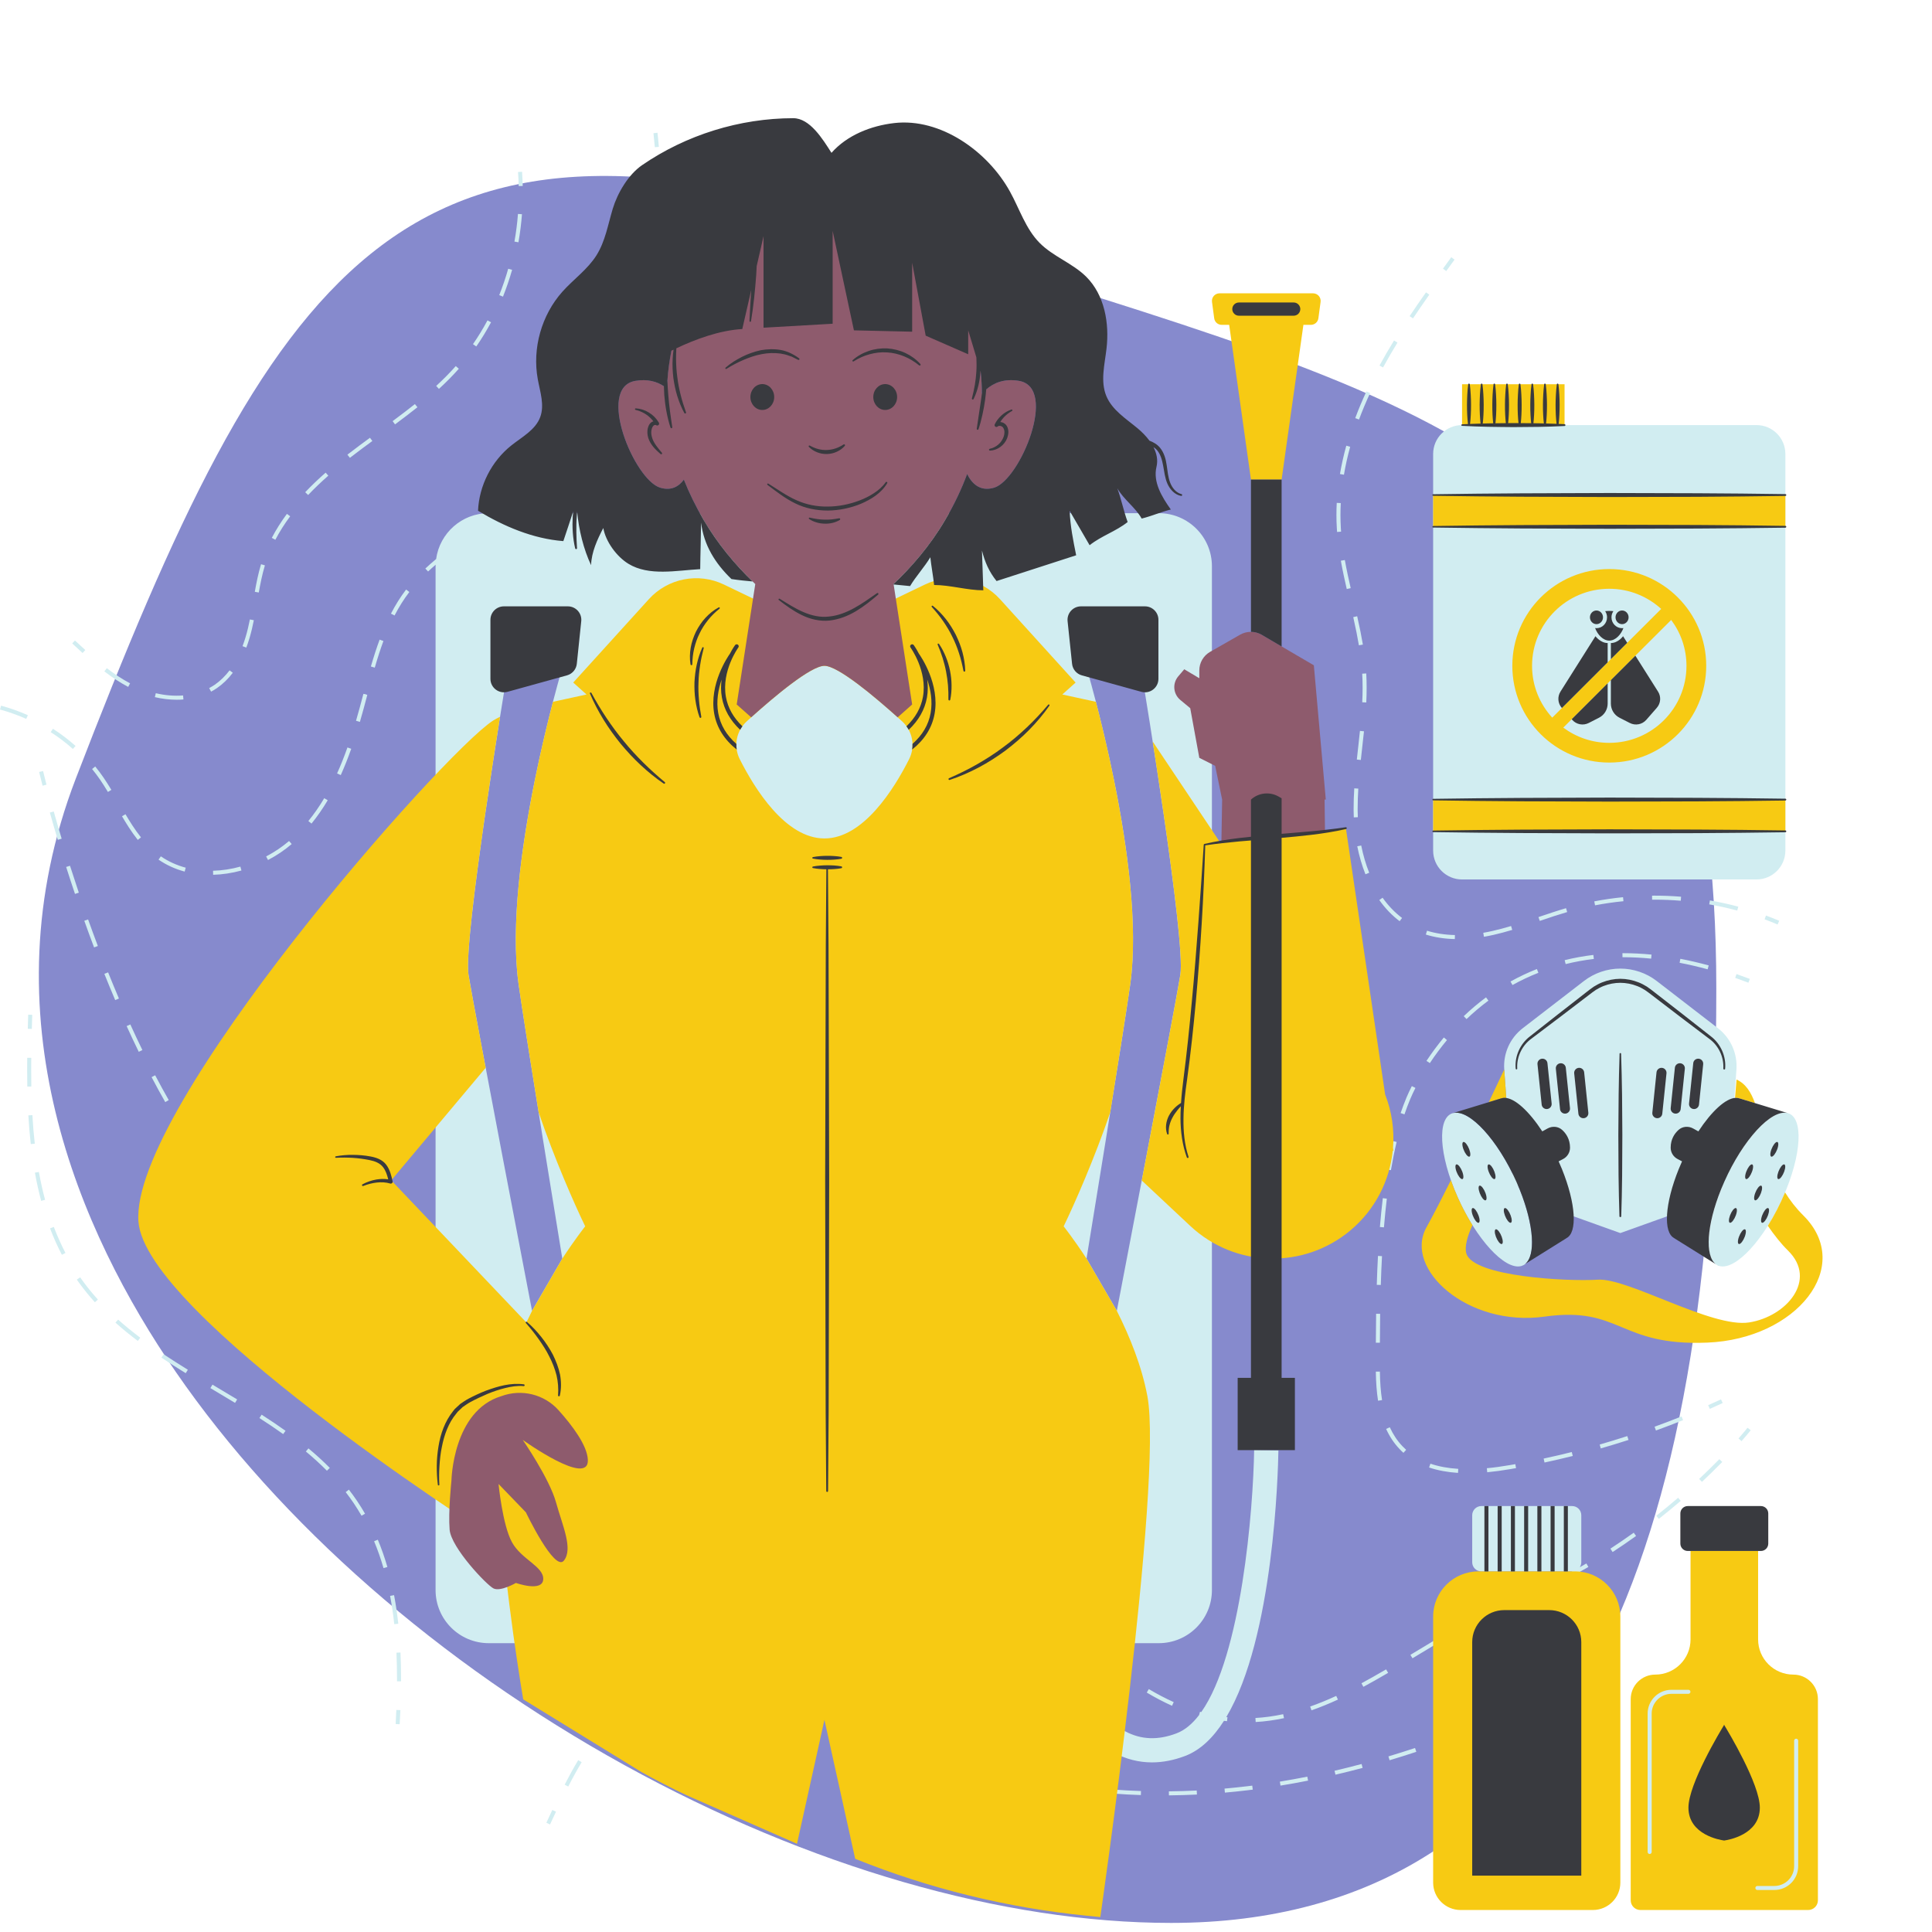
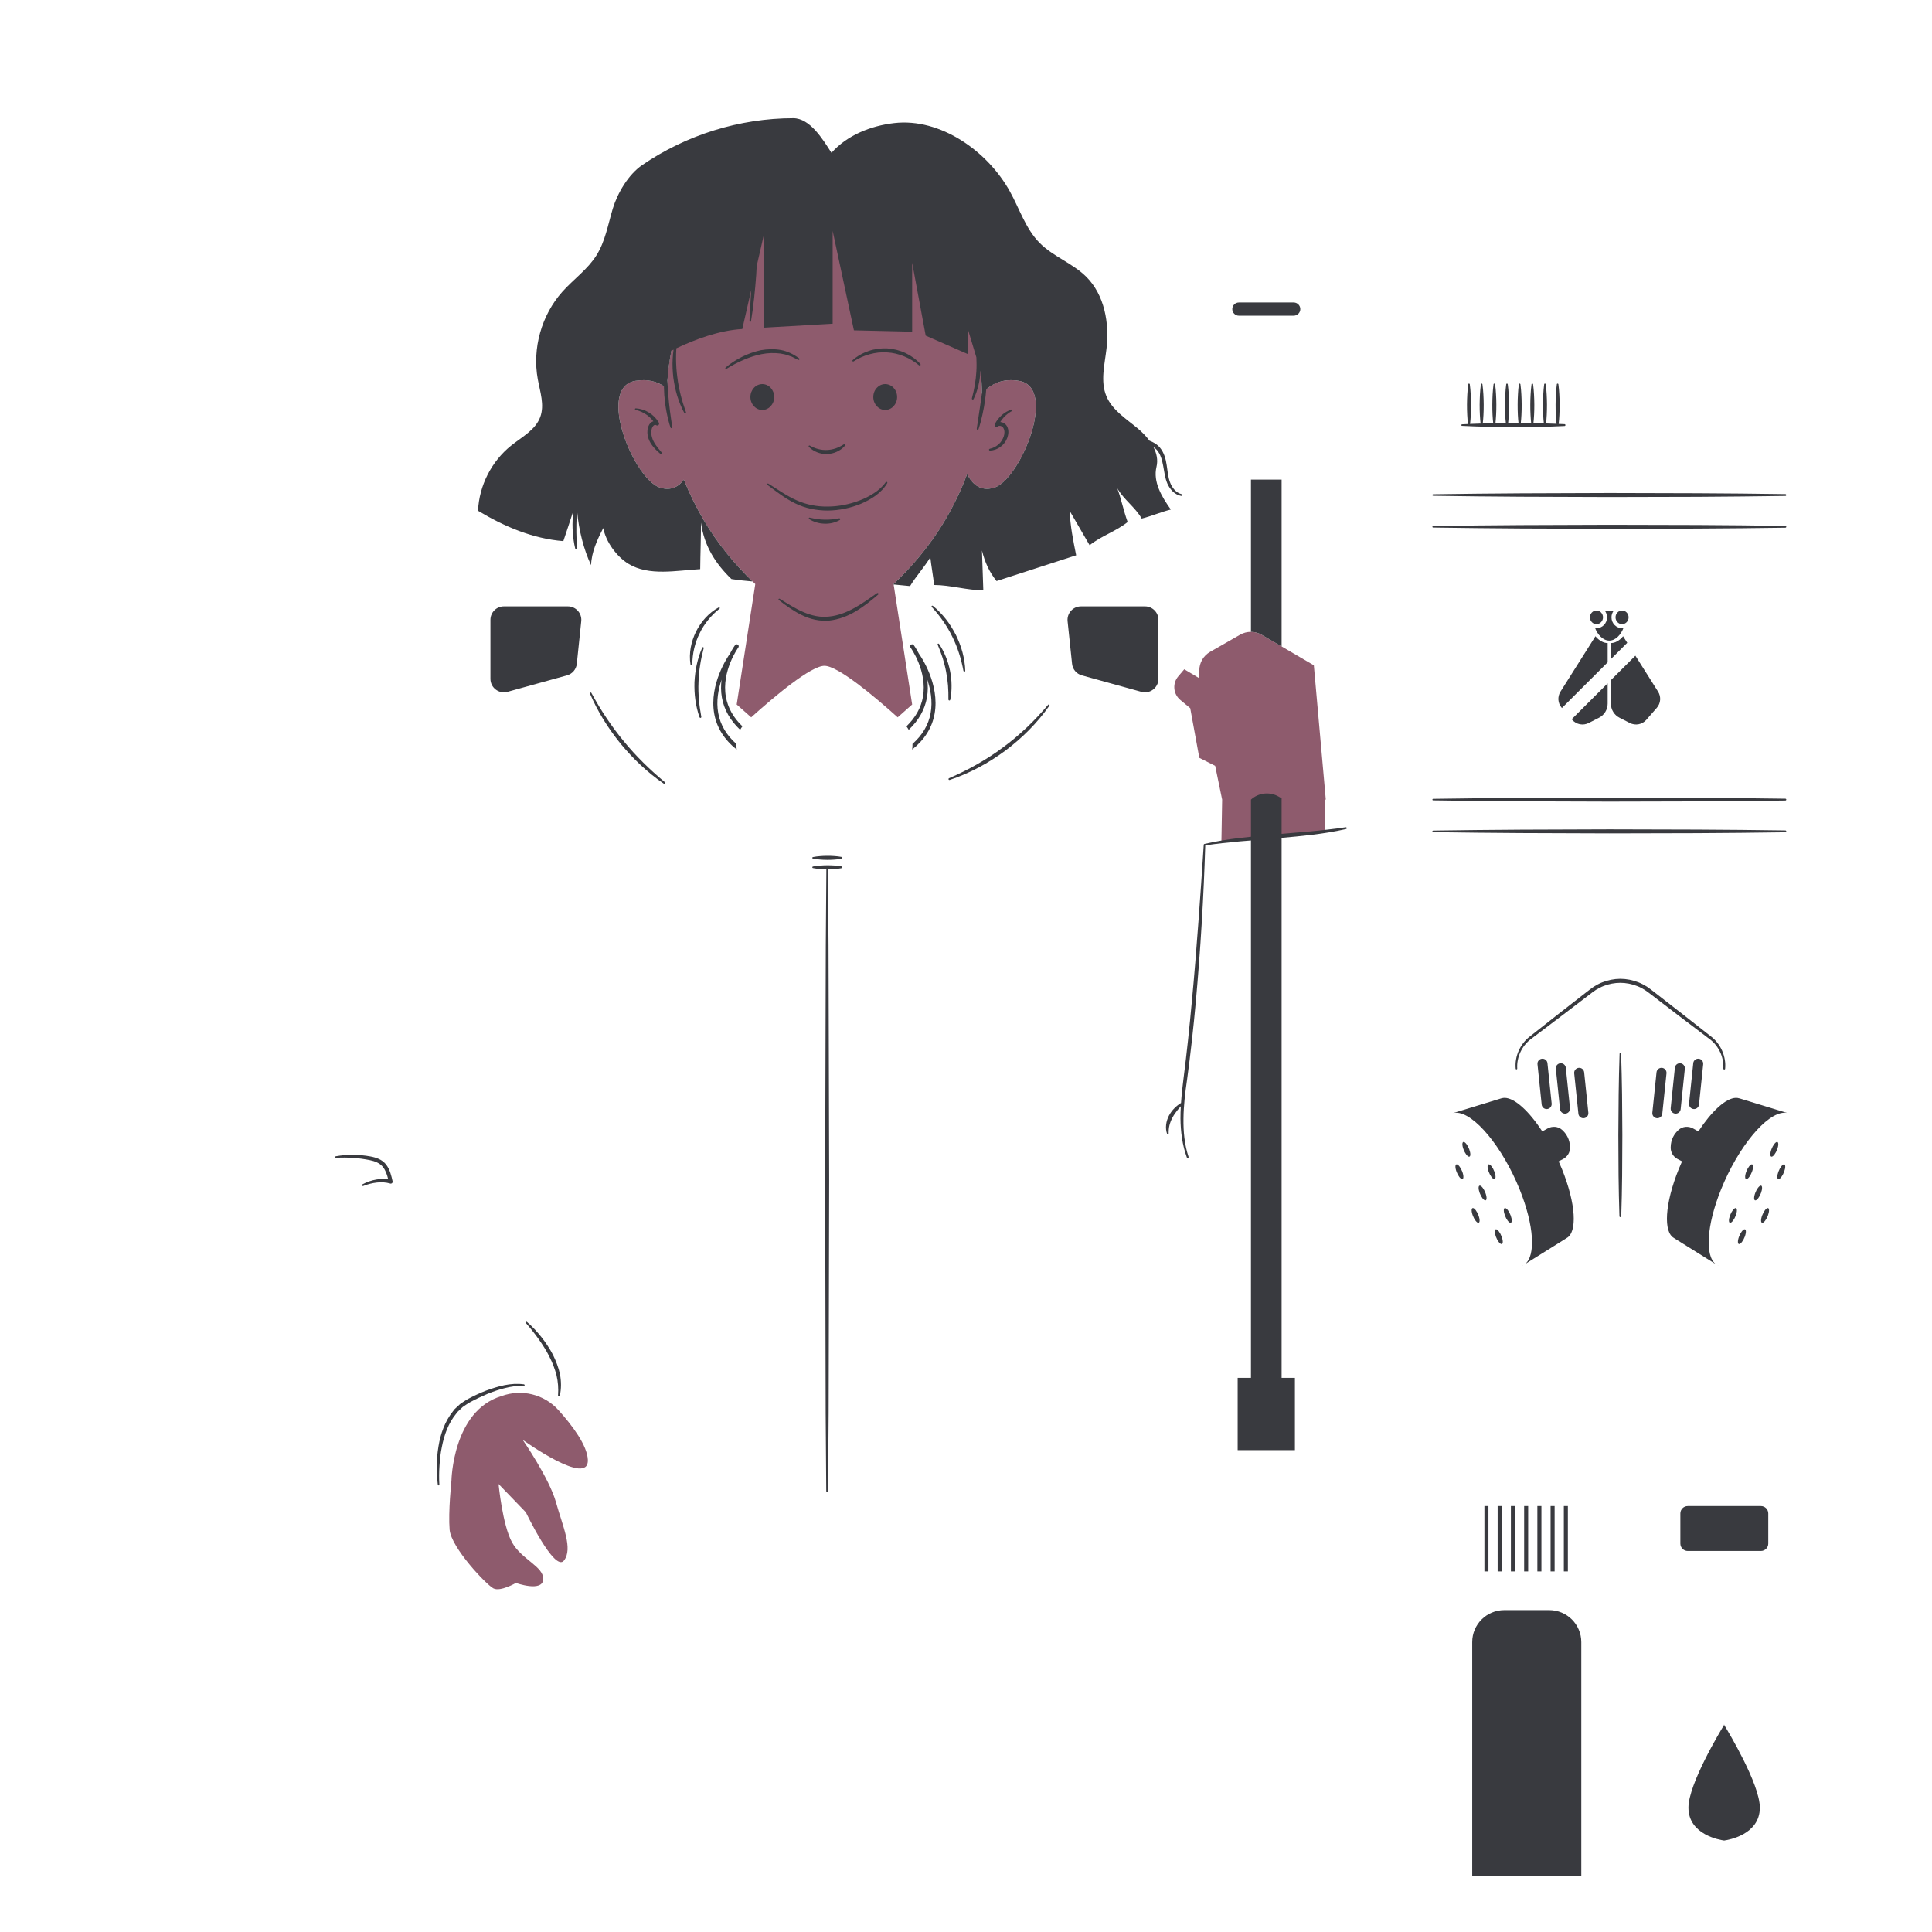
<svg xmlns="http://www.w3.org/2000/svg" width="512" viewBox="0 0 384 384" height="512" preserveAspectRatio="xMidYMid meet">
  <defs>
    <clipPath id="62a786b0df">
-       <path d="M 7.227 34.707 L 341.215 34.707 L 341.215 382.195 L 7.227 382.195 Z M 7.227 34.707 " clip-rule="nonzero" />
-     </clipPath>
+       </clipPath>
    <clipPath id="bb6a2b9dd2">
-       <path d="M 27.297 58 L 362.242 58 L 362.242 381.633 L 27.297 381.633 Z M 27.297 58 " clip-rule="nonzero" />
-     </clipPath>
+       </clipPath>
    <clipPath id="9eeed64817">
      <path d="M 66 23.176 L 356 23.176 L 356 373 L 66 373 Z M 66 23.176 " clip-rule="nonzero" />
    </clipPath>
  </defs>
  <g clip-path="url(#62a786b0df)">
    <path fill="#868acd" d="M 341.129 196.438 C 341.129 255.395 333.449 299.051 317.648 329.891 C 309 346.777 297.754 359.73 284.223 368.391 C 269.914 377.551 252.609 382.195 232.789 382.195 C 199.371 382.195 160.793 371.066 124.164 350.859 C 87.359 330.555 55.668 302.785 34.934 272.668 C 15.836 244.93 -3.109 201.945 15.082 154.703 C 54.184 53.16 79.457 14.809 173.477 45.008 C 183.398 48.191 192.801 51.125 201.895 53.965 C 249.211 68.738 283.398 79.41 306.527 99 C 330.781 119.547 341.129 148.688 341.129 196.438 " fill-opacity="1" fill-rule="nonzero" />
  </g>
-   <path fill="#d1edf1" d="M 357 344.777 C 356.336 344.777 355.797 345.316 355.797 345.98 L 355.797 370.922 C 355.797 372.648 354.391 374.051 352.664 374.051 L 349.289 374.051 C 348.629 374.051 348.086 374.59 348.086 375.254 C 348.086 375.914 348.629 376.453 349.289 376.453 L 352.664 376.453 C 355.719 376.453 358.203 373.973 358.203 370.922 L 358.203 345.98 C 358.203 345.316 357.664 344.777 357 344.777 Z M 335.59 335.059 L 332.219 335.059 C 329.164 335.059 326.68 337.539 326.68 340.586 L 326.68 368.094 C 326.68 368.758 327.219 369.297 327.883 369.297 C 328.547 369.297 329.086 368.758 329.086 368.094 L 329.086 340.586 C 329.086 338.863 330.492 337.461 332.219 337.461 L 335.59 337.461 C 336.254 337.461 336.793 336.922 336.793 336.258 C 336.793 335.594 336.254 335.059 335.59 335.059 Z M 342.496 235.398 C 342.352 235.742 342.199 236.086 342.059 236.438 C 338.664 244.879 338.812 251.719 342.395 251.719 C 345.98 251.719 351.637 244.879 355.031 236.438 C 358.426 228 358.277 221.16 354.695 221.16 C 351.523 221.16 346.727 226.52 343.312 233.602 C 343.562 232.859 343.73 232.078 343.785 231.27 L 345.129 212.574 C 345.359 209.383 343.98 206.312 341.445 204.359 L 329.281 194.977 C 327.223 193.387 324.656 192.516 322.055 192.516 C 319.453 192.516 316.887 193.387 314.828 194.977 L 302.664 204.359 C 300.129 206.312 298.75 209.383 298.98 212.574 L 300.324 231.27 C 300.383 232.078 300.547 232.859 300.797 233.602 C 297.379 226.52 292.59 221.16 289.418 221.16 C 285.832 221.16 285.684 228 289.078 236.438 C 292.477 244.879 298.133 251.719 301.715 251.719 C 305.297 251.719 305.445 244.879 302.055 236.438 C 301.914 236.086 301.762 235.742 301.613 235.398 C 302.723 237.289 304.469 238.781 306.617 239.551 L 322.055 245.082 L 337.492 239.551 C 339.641 238.781 341.387 237.289 342.496 235.398 Z M 290.594 174.801 L 349.113 174.801 C 352.285 174.801 354.855 172.23 354.855 169.062 L 354.855 90.223 C 354.855 87.055 352.285 84.488 349.113 84.488 L 290.594 84.488 C 287.422 84.488 284.848 87.055 284.848 90.223 L 284.848 169.062 C 284.848 172.23 287.422 174.801 290.594 174.801 Z M 6.324 204.504 C 6.352 203.566 6.379 202.633 6.406 201.703 L 5.605 201.68 C 5.574 202.609 5.547 203.543 5.523 204.484 Z M 60.793 288.496 C 62.301 289.75 63.707 291.035 64.977 292.316 L 65.551 291.758 C 64.262 290.453 62.836 289.148 61.305 287.879 Z M 51.566 281.848 C 53.301 282.965 54.844 284.008 56.285 285.035 L 56.754 284.383 C 55.305 283.348 53.746 282.297 52 281.176 Z M 69.344 296.078 L 68.711 296.57 C 69.277 297.301 69.824 298.059 70.332 298.812 C 70.863 299.605 71.379 300.43 71.859 301.262 L 72.555 300.863 C 72.066 300.012 71.543 299.176 71 298.367 C 70.48 297.598 69.926 296.828 69.344 296.078 Z M 74.355 306.336 C 75.062 308.027 75.691 309.824 76.227 311.676 L 77 311.457 C 76.453 309.574 75.812 307.746 75.094 306.027 Z M 78.797 328.484 C 78.871 330.137 78.91 331.883 78.91 333.672 L 78.91 334.172 L 79.711 334.176 L 79.711 333.672 C 79.711 331.871 79.676 330.113 79.598 328.445 Z M 78.324 317.047 L 77.535 317.199 C 77.875 318.984 78.152 320.875 78.363 322.816 L 79.164 322.73 C 78.949 320.77 78.668 318.855 78.324 317.047 Z M 6.199 212.605 C 6.199 211.824 6.203 211.035 6.211 210.254 L 5.41 210.246 C 5.402 211.031 5.398 211.82 5.398 212.605 C 5.398 213.727 5.402 214.848 5.426 215.965 L 6.227 215.953 C 6.207 214.836 6.199 213.723 6.199 212.605 Z M 42.227 275.207 L 41.816 275.895 L 42.754 276.457 C 44.078 277.246 45.402 278.035 46.719 278.832 L 47.137 278.148 C 45.82 277.352 44.492 276.562 43.168 275.77 Z M 6.938 233.078 C 7.285 235.016 7.707 236.898 8.184 238.68 L 8.961 238.473 C 8.488 236.711 8.074 234.848 7.727 232.934 Z M 5.637 221.688 C 5.75 223.668 5.91 225.59 6.117 227.398 L 6.914 227.312 C 6.711 225.516 6.551 223.605 6.438 221.641 Z M 32.078 269.84 C 33.52 270.801 35.102 271.812 36.914 272.93 L 37.336 272.25 C 35.531 271.133 33.957 270.125 32.527 269.176 Z M 9.949 244.148 C 10.641 245.973 11.43 247.738 12.297 249.402 L 13.008 249.031 C 12.16 247.398 11.383 245.66 10.699 243.863 Z M 15.934 253.875 L 15.273 254.332 C 15.402 254.52 15.535 254.711 15.672 254.895 C 16.633 256.234 17.707 257.562 18.859 258.836 L 19.457 258.297 C 18.324 257.043 17.27 255.742 16.324 254.43 C 16.191 254.242 16.059 254.059 15.934 253.875 Z M 22.945 262.883 C 24.316 264.109 25.77 265.297 27.391 266.52 L 27.879 265.883 C 26.273 264.672 24.836 263.496 23.48 262.285 Z M 78.641 342.66 L 79.438 342.703 C 79.492 341.773 79.539 340.836 79.578 339.898 L 78.773 339.863 C 78.738 340.801 78.691 341.734 78.641 342.66 Z M 108.594 362.289 L 109.324 362.625 C 109.715 361.781 110.109 360.934 110.508 360.086 L 109.777 359.746 C 109.379 360.594 108.984 361.441 108.594 362.289 Z M 199.215 352.887 C 200.996 353.352 202.82 353.781 204.641 354.168 L 204.809 353.383 C 203 353.004 201.188 352.574 199.418 352.113 Z M 265.25 351.953 L 265.434 352.734 C 267.219 352.316 269.035 351.863 270.836 351.383 L 270.625 350.609 C 268.836 351.086 267.027 351.543 265.25 351.953 Z M 247.891 355.031 C 246.391 355.211 244.875 355.367 243.387 355.5 L 243.457 356.297 C 244.953 356.168 246.477 356.008 247.984 355.824 C 248.324 355.789 248.66 355.746 248.996 355.703 L 248.895 354.91 C 248.562 354.949 248.227 354.988 247.891 355.031 Z M 221.191 356.488 C 223.027 356.625 224.902 356.723 226.758 356.781 L 226.781 355.98 C 224.934 355.922 223.074 355.824 221.25 355.691 Z M 275.961 349.098 L 276.191 349.863 C 277.949 349.336 279.738 348.77 281.504 348.188 L 281.25 347.43 C 279.488 348.012 277.711 348.57 275.961 349.098 Z M 286.484 345.609 L 286.758 346.363 C 288.488 345.738 290.238 345.074 291.969 344.398 L 291.672 343.652 C 289.953 344.328 288.203 344.988 286.484 345.609 Z M 254.379 354.113 L 254.508 354.902 C 256.328 354.609 258.172 354.273 259.992 353.91 L 259.836 353.125 C 258.023 353.484 256.191 353.816 254.379 354.113 Z M 210.125 355.188 C 211.938 355.484 213.801 355.746 215.645 355.961 L 215.738 355.164 C 213.902 354.949 212.059 354.691 210.25 354.398 Z M 296.809 341.562 L 297.121 342.301 C 298.812 341.59 300.527 340.844 302.223 340.078 L 301.895 339.352 C 300.203 340.109 298.496 340.852 296.809 341.562 Z M 232.32 356.043 L 232.332 356.844 C 234.176 356.824 236.051 356.77 237.898 356.68 L 237.859 355.879 C 236.023 355.969 234.156 356.023 232.32 356.043 Z M 168.348 340.316 C 170.02 341.102 171.68 341.91 173.344 342.727 L 173.695 342.004 C 172.031 341.188 170.363 340.379 168.688 339.59 Z M 158.137 336.066 C 159.781 336.633 161.469 337.281 163.289 338.047 L 163.605 337.312 C 161.762 336.535 160.062 335.883 158.395 335.309 Z M 112.23 354.719 L 112.945 355.086 C 113.863 353.289 114.738 351.707 115.613 350.25 L 114.926 349.84 C 114.039 351.309 113.16 352.906 112.23 354.719 Z M 188.586 349.543 C 190.309 350.18 192.086 350.789 193.859 351.348 L 194.102 350.582 C 192.34 350.031 190.574 349.426 188.863 348.789 Z M 178.344 345.148 C 180.258 346.062 181.867 346.793 183.41 347.465 L 183.73 346.727 C 182.195 346.062 180.594 345.332 178.688 344.426 Z M 121.18 341.48 C 120.098 342.609 119.039 343.859 118.035 345.195 L 118.676 345.68 C 119.664 344.367 120.699 343.141 121.758 342.031 C 121.922 341.859 122.09 341.684 122.258 341.516 L 121.688 340.953 C 121.516 341.125 121.344 341.301 121.18 341.48 Z M 127.66 336.25 C 127.098 336.582 126.527 336.945 125.977 337.324 L 126.438 337.984 C 126.973 337.613 127.52 337.262 128.07 336.941 C 129.07 336.352 130.137 335.828 131.23 335.383 L 130.926 334.641 C 129.793 335.102 128.695 335.641 127.66 336.25 Z M 147.418 333.555 C 149.195 333.766 151.016 334.086 152.84 334.52 L 153.027 333.738 C 151.172 333.301 149.316 332.969 147.512 332.758 Z M 136.324 333.055 L 136.473 333.844 C 138.207 333.512 140.047 333.324 141.926 333.281 L 141.91 332.48 C 139.984 332.523 138.102 332.715 136.324 333.055 Z M 306.926 337.02 L 307.273 337.742 C 308.117 337.34 308.961 336.93 309.805 336.52 L 309.453 335.797 C 308.613 336.207 307.77 336.617 306.926 337.02 Z M 31.512 170.859 C 33.066 171.93 34.816 172.73 36.703 173.234 L 36.914 172.461 C 35.113 171.977 33.445 171.219 31.969 170.203 Z M 81.309 117.734 L 81.359 117.664 L 80.723 117.176 L 80.664 117.246 C 79.578 118.68 78.609 120.223 77.707 121.965 L 78.422 122.332 C 79.301 120.633 80.246 119.129 81.309 117.734 Z M 74.488 132.699 C 75.07 130.691 75.637 128.961 76.207 127.406 L 75.453 127.133 C 74.871 128.699 74.305 130.445 73.715 132.473 Z M 69.059 148.562 C 68.398 150.426 67.723 152.117 66.996 153.727 L 67.73 154.055 C 68.461 152.426 69.145 150.719 69.812 148.828 Z M 22.137 156.992 C 21.578 156.07 21.07 155.27 20.582 154.555 C 20.066 153.805 19.512 153.059 18.93 152.344 L 18.305 152.848 C 18.875 153.547 19.418 154.273 19.922 155.008 C 20.402 155.711 20.898 156.496 21.449 157.406 Z M 24.25 162.242 C 25.043 163.59 26.113 165.336 27.387 166.938 L 28.02 166.434 C 26.773 164.875 25.719 163.156 24.941 161.836 Z M 61.914 163.695 C 63.055 162.293 64.141 160.73 65.137 159.059 L 64.445 158.648 C 63.469 160.293 62.406 161.82 61.289 163.188 Z M 15.02 148.262 C 13.621 147.016 12.105 145.863 10.516 144.844 L 10.078 145.512 C 11.637 146.516 13.117 147.641 14.484 148.859 Z M 0.211 140.254 L 0 141.023 C 1.77 141.508 3.523 142.129 5.211 142.883 L 5.539 142.152 C 3.812 141.383 2.02 140.742 0.211 140.254 Z M 71.523 140.555 C 71.277 141.457 71.023 142.359 70.762 143.258 L 71.531 143.484 C 71.797 142.578 72.051 141.668 72.297 140.766 C 72.535 139.887 72.773 139.004 73.004 138.117 L 72.629 137.98 L 72.23 137.91 C 71.992 138.797 71.762 139.68 71.523 140.555 Z M 130.402 35.602 C 130.402 37.184 130.355 38.789 130.262 40.375 L 131.062 40.422 C 131.156 38.82 131.203 37.199 131.203 35.602 C 131.203 35.336 131.203 35.074 131.199 34.809 L 130.395 34.816 C 130.402 35.074 130.402 35.34 130.402 35.602 Z M 120.066 77.836 L 119.367 77.445 C 118.465 79.066 117.5 80.672 116.504 82.219 L 117.176 82.656 C 118.184 81.09 119.16 79.469 120.066 77.836 Z M 113.977 87.277 L 113.336 86.797 C 112.23 88.289 111.066 89.754 109.871 91.16 L 110.488 91.68 C 111.691 90.258 112.863 88.781 113.977 87.277 Z M 52.895 170.227 L 53.27 170.934 C 54.973 170.043 56.555 168.977 57.977 167.762 L 57.453 167.156 C 56.078 168.328 54.543 169.359 52.895 170.227 Z M 128.422 57.039 L 127.645 56.836 C 127.18 58.621 126.652 60.418 126.07 62.176 L 126.836 62.426 C 127.418 60.652 127.957 58.836 128.422 57.039 Z M 124.906 67.699 L 124.16 67.402 C 123.473 69.117 122.723 70.832 121.926 72.5 L 122.648 72.848 C 123.453 71.16 124.211 69.43 124.906 67.699 Z M 42.344 173.07 L 42.367 173.871 C 44.219 173.82 46.109 173.535 47.988 173.02 L 47.777 172.246 C 45.961 172.746 44.133 173.023 42.344 173.07 Z M 106.707 95.844 L 106.133 95.285 C 104.844 96.617 103.492 97.914 102.121 99.145 L 102.656 99.738 C 104.043 98.496 105.402 97.188 106.707 95.844 Z M 130.551 46.016 L 129.75 45.914 C 129.52 47.742 129.23 49.59 128.879 51.41 L 129.664 51.559 C 130.02 49.723 130.316 47.859 130.551 46.016 Z M 130.949 29.195 C 130.875 28.258 130.785 27.32 130.68 26.383 L 129.879 26.477 C 129.984 27.406 130.074 28.328 130.152 29.258 Z M 347.793 194.566 C 346.902 194.227 346.016 193.906 345.145 193.602 L 344.883 194.359 C 345.746 194.66 346.621 194.977 347.508 195.316 Z M 301.324 291.801 L 301.184 291.012 L 300.109 291.199 C 298.457 291.484 296.953 291.688 295.523 291.82 L 295.598 292.621 C 297.051 292.484 298.574 292.277 300.246 291.988 Z M 323.434 285.434 C 321.617 286.027 319.77 286.59 317.949 287.113 L 318.168 287.883 C 320.004 287.355 321.855 286.789 323.684 286.199 Z M 312.402 288.605 C 310.555 289.066 308.676 289.508 306.812 289.902 L 306.984 290.688 C 308.852 290.285 310.742 289.848 312.602 289.383 Z M 334.223 281.523 C 332.457 282.234 330.652 282.922 328.863 283.57 L 329.133 284.324 C 330.934 283.668 332.746 282.977 334.523 282.266 Z M 279.148 221.488 C 279.512 220.422 279.898 219.398 280.297 218.449 C 280.582 217.77 280.938 217 281.328 216.23 L 280.609 215.871 C 280.207 216.668 279.852 217.43 279.555 218.137 C 279.148 219.109 278.754 220.148 278.387 221.23 Z M 286.977 206.207 C 285.75 207.684 284.59 209.246 283.523 210.859 L 284.191 211.301 C 285.242 209.715 286.387 208.172 287.594 206.723 Z M 291.484 202.551 C 292.867 201.23 294.332 199.996 295.836 198.879 L 295.359 198.234 C 293.828 199.371 292.336 200.629 290.93 201.973 Z M 305.766 193.352 L 305.469 192.605 C 303.68 193.309 301.914 194.145 300.227 195.086 L 300.617 195.785 C 302.273 194.863 304.004 194.043 305.766 193.352 Z M 289.789 292.75 L 289.84 291.949 C 287.797 291.82 285.934 291.473 284.305 290.918 L 284.043 291.676 C 285.738 292.25 287.676 292.613 289.789 292.75 Z M 277.59 226.973 L 276.809 226.789 C 276.387 228.555 276 230.457 275.664 232.445 L 276.457 232.578 C 276.793 230.605 277.172 228.723 277.59 226.973 Z M 274.695 278.281 C 274.434 276.625 274.293 274.77 274.262 272.613 L 273.457 272.625 C 273.488 274.82 273.633 276.711 273.898 278.402 Z M 278.945 288.762 L 279.484 288.164 C 279.227 287.934 278.977 287.688 278.73 287.43 C 277.727 286.375 276.891 285.113 276.234 283.68 L 275.504 284.012 C 276.191 285.523 277.082 286.863 278.148 287.98 C 278.406 288.254 278.672 288.516 278.945 288.762 Z M 274.316 261.137 L 273.516 261.121 C 273.484 263.098 273.469 265.02 273.461 266.871 L 274.266 266.875 C 274.273 265.023 274.285 263.105 274.316 261.137 Z M 274.684 249.668 L 273.883 249.625 C 273.785 251.438 273.703 253.375 273.645 255.371 L 274.445 255.395 C 274.504 253.406 274.586 251.477 274.684 249.668 Z M 274.266 243.879 L 275.07 243.945 C 275.23 241.977 275.426 240.055 275.641 238.242 L 274.844 238.148 C 274.625 239.969 274.43 241.895 274.266 243.879 Z M 339.617 191.883 C 337.723 191.367 335.832 190.926 333.984 190.57 L 333.836 191.359 C 335.656 191.707 337.531 192.145 339.406 192.656 Z M 322.664 190.254 C 324.461 190.254 326.316 190.348 328.18 190.535 L 328.258 189.734 C 326.371 189.551 324.488 189.453 322.664 189.453 L 322.473 189.453 L 322.477 190.254 Z M 316.789 190.598 L 316.691 189.801 C 314.758 190.031 312.84 190.379 310.992 190.84 L 311.184 191.621 C 313.004 191.168 314.883 190.824 316.789 190.598 Z M 339.508 279.289 L 339.836 280.023 C 340.695 279.645 341.547 279.258 342.402 278.863 L 342.062 278.137 C 341.215 278.531 340.363 278.914 339.508 279.289 Z M 289.102 51.602 L 288.449 51.129 L 286.801 53.402 L 287.453 53.875 Z M 278.188 183.094 L 278.672 182.453 C 277.227 181.371 275.926 180.016 274.801 178.43 L 274.145 178.887 C 275.316 180.543 276.68 181.957 278.188 183.094 Z M 271.559 139.621 C 271.609 138.582 271.629 137.621 271.629 136.676 C 271.629 135.707 271.605 134.754 271.551 133.852 L 270.75 133.898 C 270.801 134.785 270.828 135.723 270.828 136.676 C 270.828 137.609 270.805 138.559 270.754 139.582 Z M 272.316 78.125 L 271.59 77.789 C 270.766 79.566 270.016 81.352 269.363 83.105 L 270.113 83.383 C 270.762 81.652 271.504 79.883 272.316 78.125 Z M 269.938 148.621 C 269.848 149.402 269.766 150.184 269.68 150.969 L 270.477 151.051 C 270.559 150.27 270.648 149.492 270.734 148.707 C 270.859 147.59 270.984 146.473 271.102 145.355 L 270.301 145.27 C 270.188 146.391 270.062 147.504 269.938 148.621 Z M 269.043 160.66 L 269.043 161.191 C 269.047 161.613 269.059 162.039 269.078 162.461 L 269.879 162.426 C 269.859 162.008 269.852 161.598 269.844 161.188 L 269.844 160.66 C 269.844 159.426 269.887 158.145 269.973 156.742 L 269.172 156.691 C 269.082 158.113 269.043 159.41 269.043 160.66 Z M 277.758 68.094 L 277.074 67.676 C 276.031 69.371 275.062 71.047 274.188 72.652 L 274.891 73.035 C 275.762 71.441 276.727 69.777 277.758 68.094 Z M 322.594 178.324 C 320.676 178.512 318.754 178.793 316.875 179.152 L 317.027 179.941 C 318.879 179.582 320.781 179.309 322.672 179.121 Z M 334.129 178.23 C 332.387 178.086 330.617 178.016 328.863 178.016 L 328.359 178.02 L 328.367 178.82 L 328.863 178.816 C 330.598 178.816 332.344 178.887 334.066 179.027 Z M 270.883 128.121 C 270.605 126.469 270.258 124.73 269.75 122.484 L 268.969 122.66 C 269.469 124.891 269.816 126.617 270.09 128.254 Z M 345.5 180.207 C 343.656 179.711 341.758 179.293 339.859 178.965 L 339.723 179.75 C 341.594 180.078 343.469 180.492 345.289 180.98 Z M 284.086 58.566 L 283.43 58.105 C 282.223 59.82 281.156 61.367 280.176 62.84 L 280.844 63.281 C 281.824 61.816 282.887 60.273 284.086 58.566 Z M 300.57 184.824 L 300.34 184.055 C 299.012 184.453 297.812 184.773 296.676 185.027 C 296.059 185.168 295.441 185.293 294.812 185.402 L 294.945 186.191 C 295.586 186.082 296.223 185.953 296.852 185.812 C 298.008 185.551 299.227 185.227 300.57 184.824 Z M 305.781 182.277 L 306.039 183.039 C 308.051 182.352 309.727 181.793 311.488 181.277 L 311.262 180.508 C 309.488 181.027 307.801 181.594 305.781 182.277 Z M 289.176 185.848 C 287.188 185.805 285.324 185.516 283.633 184.988 L 283.395 185.75 C 285.156 186.301 287.098 186.602 289.156 186.648 Z M 272.141 173.469 C 271.469 171.789 270.938 169.965 270.551 168.051 L 269.766 168.207 C 270.156 170.168 270.707 172.039 271.395 173.77 Z M 265.754 105.73 L 266.551 105.672 C 266.535 105.438 266.52 105.203 266.504 104.973 C 266.457 104.109 266.426 103.23 266.426 102.359 C 266.426 101.578 266.449 100.785 266.488 99.992 L 265.688 99.953 C 265.645 100.758 265.625 101.566 265.625 102.359 C 265.625 103.25 265.652 104.145 265.707 105.02 C 265.719 105.258 265.734 105.496 265.754 105.73 Z M 268.359 88.801 L 267.586 88.586 C 267.062 90.477 266.641 92.371 266.328 94.215 L 267.121 94.352 C 267.426 92.527 267.844 90.66 268.359 88.801 Z M 266.504 111.449 C 266.871 113.508 267.324 115.539 267.676 117.074 L 268.461 116.898 C 268.109 115.367 267.66 113.348 267.297 111.309 Z M 350.723 182.719 C 351.598 183.043 352.469 183.391 353.312 183.75 L 353.633 183.012 C 352.773 182.648 351.887 182.297 351.004 181.969 Z M 16.957 129.199 C 16.266 128.57 15.582 127.938 14.898 127.301 L 14.352 127.887 C 15.035 128.523 15.727 129.164 16.418 129.793 Z M 91.195 73.293 L 90.59 72.762 C 89.414 74.09 88.141 75.379 86.695 76.707 L 87.238 77.297 C 88.707 75.949 90 74.641 91.195 73.293 Z M 43.141 136.75 C 44.301 135.949 45.355 134.934 46.27 133.719 L 45.633 133.238 C 44.766 134.379 43.773 135.34 42.688 136.094 C 42.332 136.332 41.957 136.559 41.578 136.762 L 41.957 137.469 C 42.363 137.254 42.762 137.012 43.141 136.75 Z M 52.652 112.367 L 51.883 112.141 C 51.312 114.047 50.934 115.984 50.645 117.625 L 51.434 117.766 C 51.723 116.145 52.09 114.238 52.652 112.367 Z M 25.855 135.82 C 24.348 135.02 22.836 134.039 21.23 132.809 L 20.742 133.445 C 22.383 134.699 23.934 135.711 25.477 136.527 Z M 65.254 94.543 L 64.723 93.941 C 63.242 95.242 61.875 96.551 60.664 97.832 L 61.246 98.383 C 62.445 97.121 63.793 95.828 65.254 94.543 Z M 82.969 80.938 L 82.465 80.316 C 81.199 81.328 79.789 82.402 78.039 83.703 L 78.516 84.348 C 80.277 83.043 81.691 81.961 82.969 80.938 Z M 103.746 42.578 L 102.949 42.52 C 102.809 44.355 102.574 46.207 102.25 48.016 L 103.047 48.156 C 103.367 46.316 103.605 44.441 103.746 42.578 Z M 36.457 139.023 L 36.391 138.227 C 34.625 138.367 32.801 138.215 30.965 137.781 L 30.781 138.562 C 32.238 138.906 33.699 139.078 35.117 139.078 C 35.566 139.078 36.012 139.062 36.457 139.023 Z M 69.895 90.73 C 71.34 89.613 72.789 88.547 74.008 87.652 L 73.535 87.008 C 72.309 87.906 70.859 88.977 69.402 90.102 L 69.051 90.371 L 69.547 91 Z M 97.598 64.059 L 96.891 63.68 C 96.016 65.316 95.047 66.906 94.008 68.406 L 94.668 68.863 C 95.727 67.336 96.711 65.719 97.598 64.059 Z M 50.453 123.273 L 49.668 123.117 C 49.551 123.691 49.43 124.266 49.293 124.836 C 48.988 126.121 48.621 127.328 48.207 128.43 L 48.957 128.711 C 49.387 127.578 49.758 126.336 50.07 125.023 C 50.211 124.441 50.336 123.859 50.453 123.273 Z M 57.676 102.613 L 57.027 102.133 C 55.867 103.703 54.855 105.309 54.02 106.91 L 54.73 107.281 C 55.547 105.715 56.535 104.145 57.676 102.613 Z M 101.785 53.633 L 101.012 53.418 C 100.508 55.195 99.906 56.961 99.227 58.66 L 99.973 58.957 C 100.66 57.23 101.273 55.441 101.785 53.633 Z M 103.895 36.961 C 103.871 36.02 103.828 35.07 103.762 34.133 L 102.961 34.191 C 103.027 35.113 103.074 36.051 103.094 36.98 Z M 7.777 153.438 C 7.777 153.438 8.012 154.41 8.461 156.164 L 9.238 155.961 C 8.789 154.223 8.562 153.254 8.562 153.254 Z M 345.547 285.906 L 346.148 286.438 C 347.332 285.082 347.941 284.305 347.969 284.27 L 347.332 283.777 C 347.328 283.789 346.711 284.578 345.547 285.906 Z M 223.203 333.273 L 223.68 332.625 C 222.238 331.57 220.762 330.398 219.293 329.145 L 218.77 329.75 C 220.258 331.02 221.746 332.203 223.203 333.273 Z M 105.75 260.535 L 111.762 250.156 C 111.762 250.156 104.348 204.793 103.07 195.59 C 99.848 172.379 111.875 132.336 111.875 132.336 L 100.516 135.477 C 100.516 135.477 92.016 186.867 93.117 193.723 C 94.219 200.578 105.75 260.535 105.75 260.535 Z M 215.852 132.336 C 215.852 132.336 227.871 172.379 224.652 195.59 C 223.375 204.793 215.957 250.156 215.957 250.156 L 221.977 260.535 C 221.977 260.535 233.5 200.578 234.605 193.723 C 235.707 186.867 227.207 135.477 227.207 135.477 Z M 243.277 342.023 C 241.148 345.359 238.605 347.852 235.559 349.008 C 233.305 349.863 231.105 350.289 228.965 350.289 C 226.352 350.289 223.828 349.652 221.422 348.379 C 213 343.918 208.281 332.664 206.273 326.594 L 97.145 326.594 C 91.305 326.594 86.574 321.871 86.574 316.043 L 86.574 112.547 C 86.574 112.445 86.586 112.348 86.59 112.246 C 86.062 112.695 85.562 113.141 85.086 113.586 L 84.539 113.004 C 85.203 112.379 85.914 111.758 86.684 111.113 C 87.387 105.965 91.797 101.996 97.145 101.996 L 230.309 101.996 C 236.148 101.996 240.879 106.719 240.879 112.547 L 240.879 316.043 C 240.879 321.871 236.148 326.594 230.309 326.594 L 211.379 326.594 C 213.395 332.191 217.387 340.805 223.688 344.133 C 226.828 345.793 230.148 345.918 233.844 344.516 C 235.5 343.887 236.992 342.625 238.328 340.879 L 238.516 340.223 C 238.598 340.246 238.68 340.262 238.762 340.285 C 246.746 328.965 249.082 300.148 249.273 288.188 L 254.094 288.266 C 254.02 292.746 253.164 325.5 243.738 341.277 C 243.816 341.285 243.895 341.297 243.969 341.309 L 243.879 342.102 C 243.68 342.078 243.48 342.047 243.277 342.023 Z M 227.926 336.41 C 229.602 337.41 231.297 338.293 232.953 339.039 L 233.285 338.305 C 231.652 337.574 229.988 336.707 228.336 335.719 Z M 255.039 340.711 C 253.184 341.109 251.328 341.363 249.527 341.465 L 249.574 342.266 C 251.414 342.16 253.312 341.902 255.207 341.496 Z M 320.082 307.805 L 320.52 308.48 C 322.078 307.461 323.648 306.387 325.184 305.285 L 324.715 304.637 C 323.188 305.73 321.629 306.797 320.082 307.805 Z M 337.723 293.949 L 338.273 294.531 C 339.66 293.234 341.016 291.902 342.309 290.578 L 341.734 290.02 C 340.449 291.336 339.098 292.656 337.723 293.949 Z M 313.996 311.5 C 314.18 311.215 314.293 310.875 314.293 310.512 L 314.293 301.16 C 314.293 300.152 313.477 299.34 312.469 299.34 L 294.438 299.34 C 293.43 299.34 292.613 300.152 292.613 301.16 L 292.613 310.512 C 292.613 311.516 293.43 312.328 294.438 312.328 L 312.469 312.328 C 312.488 312.328 312.504 312.324 312.523 312.32 C 311.809 312.715 311.098 313.098 310.387 313.469 L 310.758 314.18 C 312.41 313.32 314.074 312.402 315.707 311.445 L 315.301 310.754 C 314.867 311.008 314.434 311.25 313.996 311.5 Z M 329.699 301.895 C 331.172 300.734 332.641 299.527 334.066 298.305 L 333.539 297.695 C 332.125 298.914 330.664 300.113 329.203 301.266 Z M 280.898 328.57 L 280.328 328.914 L 280.742 329.598 L 281.312 329.254 C 282.727 328.398 284.145 327.539 285.57 326.688 L 285.16 326.004 C 283.73 326.855 282.309 327.715 280.898 328.57 Z M 270.602 334.566 L 270.984 335.27 C 272.473 334.469 274.082 333.559 275.902 332.492 L 275.496 331.801 C 273.684 332.863 272.086 333.766 270.602 334.566 Z M 290.043 323.164 L 290.434 323.863 C 292.203 322.871 293.824 322.004 295.391 321.219 L 295.027 320.508 C 293.453 321.297 291.82 322.164 290.043 323.164 Z M 301.238 317.684 C 300.879 317.828 300.52 317.973 300.164 318.125 L 300.477 318.863 C 300.832 318.715 301.184 318.57 301.539 318.426 C 302.914 317.871 304.301 317.277 305.672 316.652 L 305.34 315.926 C 303.984 316.543 302.602 317.133 301.238 317.684 Z M 265.586 337.074 C 263.781 337.906 262.082 338.598 260.406 339.188 L 260.672 339.941 C 262.375 339.344 264.09 338.648 265.922 337.805 Z M 64.359 250.082 C 62.758 249.273 61.168 248.453 59.594 247.625 L 59.363 247.5 L 58.98 248.207 L 59.219 248.336 C 60.797 249.164 62.391 249.984 63.996 250.797 Z M 33.539 218.648 C 32.637 217.066 31.727 215.406 30.84 213.719 L 30.129 214.09 C 31.02 215.789 31.934 217.457 32.844 219.047 Z M 25.172 203.945 C 25.965 205.688 26.773 207.406 27.578 209.055 L 28.301 208.707 C 27.5 207.062 26.691 205.352 25.902 203.613 Z M 35.738 223.898 C 36.766 225.535 37.812 227.125 38.852 228.617 L 39.508 228.16 C 38.477 226.676 37.441 225.098 36.422 223.473 Z M 46.445 236.965 C 45.242 235.637 44.027 234.195 42.836 232.676 L 42.207 233.168 C 43.406 234.699 44.633 236.16 45.848 237.504 Z M 12.254 166.695 C 11.66 164.715 11.133 162.898 10.684 161.289 L 9.91 161.504 C 10.363 163.121 10.891 164.938 11.484 166.926 Z M 54.668 244.516 C 53.234 243.461 51.789 242.262 50.371 240.953 L 49.824 241.535 C 51.266 242.871 52.73 244.086 54.191 245.16 Z M 21.488 193.266 L 20.742 193.562 C 21.453 195.332 22.176 197.086 22.898 198.777 L 23.637 198.465 C 22.918 196.777 22.195 195.027 21.488 193.266 Z M 18.699 188.305 L 19.449 188.023 C 18.773 186.23 18.125 184.465 17.508 182.742 L 16.754 183.012 C 17.371 184.742 18.016 186.508 18.699 188.305 Z M 13.914 172.074 L 13.148 172.316 C 13.695 174.027 14.277 175.82 14.906 177.676 L 15.664 177.422 C 15.043 175.57 14.457 173.781 13.914 172.074 Z M 69.402 252.586 L 69.051 253.309 C 70.734 254.129 72.43 254.938 74.141 255.746 L 74.48 255.02 C 72.773 254.215 71.082 253.406 69.402 252.586 Z M 79.59 257.391 C 81.293 258.168 83 258.941 84.723 259.707 L 84.395 260.441 C 82.672 259.672 80.961 258.898 79.254 258.121 L 79.59 257.391 " fill-opacity="1" fill-rule="nonzero" />
  <g clip-path="url(#bb6a2b9dd2)">
    <path fill="#f7ca13" d="M 345.152 214.566 C 346.984 215.41 348.031 217.074 348.812 219.25 L 345.684 218.293 L 345.68 218.305 C 345.484 218.238 345.273 218.199 345.043 218.203 C 344.98 218.203 344.914 218.215 344.852 218.219 Z M 283.531 243.922 C 284.801 241.648 286.535 238.273 288.379 234.566 C 288.598 235.184 288.82 235.805 289.078 236.438 C 290.105 238.988 291.336 241.387 292.656 243.5 C 291.641 245.742 291.066 247.797 291.449 249.137 C 292.789 253.766 311.59 254.734 317.586 254.348 C 323.586 253.961 340.242 264.004 347.652 262.844 C 355.062 261.684 361.32 254.395 355.375 248.555 C 353.996 247.203 352.641 245.48 351.371 243.637 C 352.621 241.645 353.793 239.395 354.793 237 C 355.766 238.57 356.945 240.109 358.418 241.574 C 368.637 251.719 357.062 266.129 339.352 266.855 C 321.641 267.586 322.23 259.562 306.992 261.688 C 291.754 263.812 278.887 252.223 283.531 243.922 Z M 298.98 212.574 L 299.223 215.93 L 299.387 218.23 C 299.277 218.215 299.172 218.203 299.066 218.203 C 298.836 218.199 298.625 218.238 298.43 218.305 L 298.426 218.293 L 295.906 219.066 C 297.734 215.23 298.98 212.574 298.98 212.574 Z M 357.402 370.922 C 357.402 373.531 355.277 375.652 352.664 375.652 L 349.289 375.652 C 349.07 375.652 348.891 375.473 348.891 375.254 C 348.891 375.031 349.07 374.852 349.289 374.852 L 352.664 374.852 C 354.832 374.852 356.598 373.09 356.598 370.922 L 356.598 345.98 C 356.598 345.762 356.777 345.578 357 345.578 C 357.223 345.578 357.402 345.762 357.402 345.98 Z M 335.59 336.66 L 332.219 336.66 C 330.051 336.66 328.285 338.422 328.285 340.586 L 328.285 368.094 C 328.285 368.316 328.105 368.496 327.883 368.496 C 327.66 368.496 327.48 368.316 327.48 368.094 L 327.48 340.586 C 327.48 337.98 329.605 335.859 332.219 335.859 L 335.59 335.859 C 335.812 335.859 335.988 336.035 335.988 336.258 C 335.988 336.48 335.812 336.66 335.59 336.66 Z M 356.445 332.84 C 352.574 332.84 349.438 329.711 349.438 325.848 L 349.438 308.27 L 336.008 308.27 L 336.008 325.848 C 336.008 329.711 332.867 332.84 328.996 332.84 C 326.301 332.84 324.117 335.02 324.117 337.711 L 324.117 377.703 C 324.117 378.766 324.984 379.629 326.051 379.629 L 359.391 379.629 C 360.457 379.629 361.324 378.766 361.324 377.703 L 361.324 337.711 C 361.324 335.02 359.137 332.84 356.445 332.84 Z M 322.055 321.305 L 322.055 374.184 C 322.055 377.191 319.609 379.629 316.598 379.629 L 290.309 379.629 C 287.293 379.629 284.848 377.191 284.848 374.184 L 284.848 321.305 C 284.848 316.348 288.875 312.328 293.84 312.328 L 313.062 312.328 C 318.031 312.328 322.055 316.348 322.055 321.305 Z M 308.52 142.637 C 306.035 139.918 304.508 136.309 304.508 132.336 C 304.508 123.879 311.379 117.023 319.855 117.023 C 323.836 117.023 327.449 118.547 330.176 121.027 Z M 335.199 132.336 C 335.199 140.793 328.328 147.648 319.855 147.648 C 316.426 147.648 313.273 146.516 310.715 144.621 L 332.16 123.219 C 334.062 125.766 335.199 128.914 335.199 132.336 Z M 300.586 132.336 C 300.586 142.957 309.215 151.566 319.855 151.566 C 330.496 151.566 339.125 142.957 339.125 132.336 C 339.125 121.719 330.496 113.105 319.855 113.105 C 309.215 113.105 300.586 121.719 300.586 132.336 Z M 354.855 165.234 L 284.848 165.234 L 284.848 158.926 L 354.855 158.926 Z M 354.855 104.699 L 284.848 104.699 L 284.848 98.387 L 354.855 98.387 Z M 310.633 84.488 L 290.594 84.488 L 290.594 76.371 L 310.969 76.371 L 310.969 84.309 Z M 240.895 60.008 C 240.773 59.102 241.477 58.301 242.387 58.301 L 260.98 58.301 C 261.891 58.301 262.598 59.102 262.477 60.008 L 262.039 63.262 C 261.938 64.012 261.301 64.566 260.543 64.566 L 259.062 64.566 L 254.73 95.328 L 248.637 95.328 L 244.309 64.566 L 242.828 64.566 C 242.07 64.566 241.43 64.012 241.332 63.262 Z M 276.871 228.152 L 276.953 228.719 L 276.82 228.727 C 276.191 234.715 273.316 240.445 268.379 244.574 C 259.082 252.344 245.438 251.957 236.594 243.68 L 226.934 234.633 C 227.113 233.695 227.293 232.75 227.477 231.797 C 227.539 231.469 227.602 231.137 227.664 230.809 C 227.715 230.551 227.762 230.293 227.812 230.039 C 227.863 229.77 227.914 229.5 227.965 229.23 C 228.004 229.02 228.043 228.812 228.086 228.598 C 228.137 228.312 228.195 228.027 228.246 227.742 C 228.406 226.902 228.566 226.059 228.73 225.215 C 228.785 224.922 228.84 224.625 228.898 224.324 C 228.918 224.215 228.941 224.105 228.961 223.996 C 229.148 223.02 229.332 222.051 229.516 221.086 C 229.527 221.02 229.539 220.949 229.555 220.879 C 229.633 220.457 229.711 220.031 229.793 219.613 C 229.809 219.527 229.824 219.445 229.84 219.363 C 230.789 214.359 231.691 209.59 232.453 205.52 C 232.461 205.477 232.469 205.43 232.477 205.387 C 232.539 205.07 232.594 204.762 232.652 204.453 C 232.672 204.34 232.695 204.227 232.715 204.113 C 232.781 203.75 232.852 203.395 232.914 203.047 C 232.914 203.043 232.918 203.043 232.918 203.039 C 232.984 202.676 233.047 202.32 233.113 201.973 C 233.121 201.945 233.125 201.918 233.129 201.891 C 233.195 201.539 233.258 201.195 233.316 200.867 C 233.32 200.859 233.32 200.852 233.324 200.848 C 233.383 200.52 233.441 200.207 233.5 199.898 C 233.508 199.859 233.512 199.82 233.52 199.781 C 233.574 199.504 233.621 199.23 233.668 198.965 C 233.684 198.898 233.695 198.836 233.707 198.773 C 233.746 198.543 233.789 198.32 233.828 198.105 C 233.844 198.016 233.859 197.926 233.875 197.84 C 233.914 197.629 233.953 197.426 233.988 197.227 C 234.004 197.156 234.012 197.09 234.023 197.023 C 234.059 196.84 234.09 196.66 234.121 196.492 C 234.145 196.375 234.16 196.266 234.18 196.152 C 234.203 196.031 234.227 195.906 234.246 195.797 C 234.27 195.668 234.289 195.551 234.309 195.434 C 234.324 195.34 234.344 195.242 234.359 195.152 C 234.383 195.031 234.398 194.922 234.418 194.809 C 234.434 194.738 234.445 194.664 234.457 194.598 C 234.48 194.477 234.496 194.375 234.512 194.27 C 234.523 194.223 234.531 194.16 234.539 194.113 C 234.562 193.969 234.586 193.84 234.605 193.723 C 234.625 193.59 234.641 193.434 234.656 193.27 C 234.656 193.238 234.66 193.207 234.664 193.172 C 234.676 193.008 234.688 192.828 234.691 192.633 C 234.691 192.598 234.695 192.555 234.695 192.52 C 234.699 192.32 234.703 192.113 234.703 191.891 C 234.703 191.875 234.703 191.859 234.703 191.844 C 234.703 191.613 234.695 191.363 234.688 191.105 C 234.688 191.047 234.688 190.992 234.684 190.93 C 234.676 190.676 234.664 190.406 234.652 190.125 C 234.648 190.066 234.645 190.004 234.641 189.945 C 234.625 189.68 234.609 189.402 234.594 189.121 C 234.59 189.074 234.59 189.035 234.586 188.992 C 234.566 188.68 234.543 188.352 234.516 188.02 C 234.512 187.938 234.504 187.859 234.496 187.773 C 234.473 187.441 234.445 187.098 234.414 186.746 C 234.41 186.676 234.402 186.602 234.395 186.527 C 234.367 186.207 234.336 185.879 234.305 185.547 C 234.301 185.469 234.289 185.395 234.285 185.316 C 234.25 184.949 234.211 184.57 234.176 184.184 C 234.16 184.07 234.148 183.957 234.141 183.844 C 234.098 183.457 234.059 183.062 234.016 182.664 C 234.004 182.574 233.996 182.488 233.988 182.398 C 233.949 182.039 233.906 181.676 233.863 181.312 C 233.855 181.203 233.844 181.102 233.828 180.996 C 233.781 180.582 233.734 180.16 233.684 179.73 C 233.668 179.594 233.652 179.461 233.637 179.324 C 233.586 178.898 233.535 178.469 233.48 178.031 C 233.469 177.922 233.453 177.809 233.441 177.695 C 233.398 177.34 233.352 176.98 233.305 176.617 C 233.285 176.461 233.27 176.301 233.246 176.141 C 233.191 175.723 233.141 175.297 233.086 174.875 C 233.062 174.688 233.039 174.496 233.016 174.309 C 232.969 173.941 232.918 173.566 232.871 173.195 C 232.84 172.988 232.812 172.777 232.785 172.57 C 232.742 172.23 232.699 171.895 232.648 171.555 C 232.625 171.355 232.598 171.156 232.57 170.957 C 232.516 170.551 232.461 170.141 232.406 169.73 C 232.371 169.48 232.336 169.227 232.301 168.977 C 231.27 161.469 230.082 153.605 229.109 147.387 L 242.562 167.52 L 267.504 164.598 L 275.305 217.535 C 276.652 220.961 277.16 224.594 276.871 228.152 Z M 180.695 150.891 C 177.707 156.812 171.586 166.648 163.863 166.648 C 156.137 166.648 150.016 156.812 147.031 150.891 C 145.746 148.348 146.324 145.273 148.434 143.359 C 153.031 139.18 160.996 132.336 163.863 132.336 C 166.727 132.336 174.695 139.18 179.293 143.359 C 181.398 145.273 181.977 148.348 180.695 150.891 Z M 221.977 260.535 L 215.957 250.156 C 213.363 246.195 211.41 243.742 211.41 243.742 C 213.586 239.25 217.52 230.301 220.672 221.082 C 222.414 210.219 224.105 199.551 224.652 195.59 C 227.035 178.426 221.082 152.059 217.816 139.488 L 211.145 138.035 L 213.785 135.664 L 198.766 119.098 C 194.984 114.93 188.906 113.742 183.832 116.184 L 163.863 125.789 L 143.887 116.184 C 138.816 113.742 132.738 114.93 128.961 119.098 L 113.934 135.664 L 116.578 138.035 L 109.906 139.488 C 106.641 152.059 100.688 178.426 103.07 195.59 C 103.617 199.551 105.305 210.219 107.055 221.082 C 110.203 230.301 114.133 239.25 116.312 243.742 C 116.312 243.742 114.355 246.195 111.762 250.156 L 105.75 260.535 C 105.367 261.293 104.992 262.066 104.625 262.852 L 77.762 234.602 L 96.531 212.234 C 94.82 203.18 93.461 195.863 93.117 193.723 C 92.27 188.445 97.113 156.766 99.387 142.469 C 98.859 142.719 98.383 142.973 97.988 143.23 C 87.883 149.793 25.836 220.207 27.516 242.812 C 28.883 261.215 95.879 304.23 95.879 304.23 L 99.227 298.312 C 100.371 316.773 103.992 337.758 103.992 337.758 L 127.508 352.219 C 130.137 353.676 133.707 355.531 136.434 356.805 L 158.41 366.469 L 163.863 341.836 L 169.973 369.449 C 184.699 375.383 200.199 379.191 216.004 380.766 L 218.699 381.031 C 218.699 381.031 231.219 294.355 228.051 277.488 C 226.945 271.594 224.582 265.707 221.977 260.535 " fill-opacity="1" fill-rule="nonzero" />
  </g>
  <path fill="#8e5b6d" d="M 99.672 277.488 C 89.965 280.387 89.727 294.297 89.727 294.297 C 89.727 294.297 89.07 300.484 89.367 304.043 C 89.668 307.605 96.699 315.02 98.086 315.711 C 99.473 316.402 102.543 314.621 102.543 314.621 C 102.543 314.621 107.793 316.5 107.969 313.93 C 108.141 311.363 103.633 309.977 101.75 306.516 C 99.867 303.059 99.09 294.953 99.09 294.953 L 104.523 300.586 C 104.523 300.586 110.234 312.547 112.086 310.176 C 113.934 307.805 111.824 303.32 110.504 298.578 C 109.18 293.832 103.898 286.188 103.898 286.188 C 103.898 286.188 117.105 295.676 116.84 290.137 C 116.703 287.281 113.793 283.383 111.008 280.281 C 108.164 277.117 103.668 276.012 99.672 277.488 Z M 263.512 158.926 L 261.137 132.234 L 250.781 126.172 C 249.457 125.398 247.816 125.387 246.484 126.148 L 240.523 129.555 C 239.191 130.312 238.371 131.73 238.371 133.262 L 238.371 134.805 L 235.383 133.023 L 234.191 134.426 C 232.992 135.832 233.176 137.941 234.598 139.121 L 236.566 140.754 L 238.371 150.625 L 241.523 152.215 L 242.91 158.926 L 242.762 167.496 L 263.352 165.082 L 263.27 158.918 Z M 197.602 96.926 C 194.711 97.801 193.094 95.984 192.227 94.211 C 191.109 97.23 189.66 100.285 187.844 103.375 C 184.855 108.465 181.176 112.695 177.605 116.086 L 181.297 140.023 L 178.422 142.574 C 173.75 138.375 166.551 132.336 163.863 132.336 C 161.168 132.336 153.973 138.375 149.301 142.574 L 146.426 140.023 L 150.117 116.086 C 146.543 112.695 142.863 108.465 139.875 103.375 C 138.281 100.664 136.977 97.98 135.922 95.324 C 134.969 96.637 133.48 97.617 131.207 96.926 C 126.059 95.359 118.445 77.043 126.285 75.699 C 129.055 75.227 131.094 76.012 132.574 77.223 C 132.73 71.539 134.016 66.004 136.23 60.629 C 138.539 55.02 143.82 50.219 149.148 46.539 C 157.875 40.52 169.848 40.52 178.574 46.539 C 183.906 50.219 189.18 55.02 191.492 60.629 C 193.844 66.332 195.141 72.215 195.156 78.266 C 196.676 76.52 199.016 75.098 202.527 75.699 C 210.363 77.043 202.75 95.359 197.602 96.926 " fill-opacity="1" fill-rule="nonzero" />
  <g clip-path="url(#9eeed64817)">
    <path fill="#393a3f" d="M 310.824 312.328 L 311.625 312.328 L 311.625 299.34 L 310.824 299.34 Z M 308.992 312.328 L 308.992 299.34 L 308.191 299.34 L 308.191 312.328 Z M 306.367 312.328 L 306.367 299.34 L 305.562 299.34 L 305.562 312.328 Z M 302.934 312.328 L 303.734 312.328 L 303.734 299.34 L 302.934 299.34 Z M 301.102 299.34 L 300.301 299.34 L 300.301 312.328 L 301.102 312.328 Z M 297.668 312.328 L 298.473 312.328 L 298.473 299.34 L 297.668 299.34 Z M 295.84 299.34 L 295.039 299.34 L 295.039 312.328 L 295.84 312.328 Z M 342.719 342.773 C 342.719 342.773 342.707 342.801 342.688 342.836 C 342.664 342.801 342.648 342.773 342.648 342.773 L 342.648 342.895 C 341.91 344.098 335.59 354.59 335.59 359.281 C 335.59 364.703 341.934 365.715 342.648 365.812 L 342.648 365.82 C 342.648 365.82 342.672 365.82 342.688 365.82 C 342.695 365.82 342.719 365.82 342.719 365.82 L 342.719 365.812 C 343.434 365.715 349.781 364.703 349.781 359.281 C 349.781 354.59 343.457 344.098 342.719 342.895 Z M 307.918 320.02 L 298.988 320.02 C 295.469 320.02 292.613 322.867 292.613 326.379 L 292.613 372.797 L 314.293 372.797 L 314.293 326.379 C 314.293 322.867 311.438 320.02 307.918 320.02 Z M 349.988 299.34 L 335.457 299.34 C 334.645 299.34 333.984 299.996 333.984 300.809 L 333.984 306.801 C 333.984 307.613 334.645 308.27 335.457 308.27 L 349.988 308.27 C 350.801 308.27 351.457 307.613 351.457 306.801 L 351.457 300.809 C 351.457 299.996 350.801 299.34 349.988 299.34 Z M 293.836 243.043 C 294.152 243.043 294.168 242.383 293.863 241.574 C 293.562 240.762 293.066 240.105 292.75 240.105 C 292.434 240.105 292.418 240.762 292.719 241.574 C 293.023 242.383 293.52 243.043 293.836 243.043 Z M 289.523 231.426 C 289.207 231.426 289.195 232.082 289.496 232.891 C 289.797 233.703 290.301 234.359 290.617 234.359 C 290.93 234.359 290.945 233.703 290.645 232.891 C 290.344 232.082 289.84 231.426 289.523 231.426 Z M 300.254 241.574 C 299.953 240.762 299.453 240.105 299.137 240.105 C 298.82 240.105 298.809 240.762 299.109 241.574 C 299.41 242.383 299.91 243.043 300.227 243.043 C 300.543 243.043 300.555 242.383 300.254 241.574 Z M 297.004 234.359 C 297.32 234.359 297.332 233.703 297.031 232.891 C 296.73 232.082 296.23 231.426 295.914 231.426 C 295.598 231.426 295.582 232.082 295.887 232.891 C 296.188 233.703 296.688 234.359 297.004 234.359 Z M 298.469 245.797 C 298.168 244.984 297.668 244.328 297.348 244.328 C 297.035 244.328 297.02 244.984 297.32 245.797 C 297.621 246.605 298.125 247.266 298.441 247.266 C 298.758 247.266 298.77 246.605 298.469 245.797 Z M 295.246 237.117 C 294.945 236.305 294.445 235.648 294.129 235.648 C 293.812 235.648 293.801 236.305 294.102 237.117 C 294.402 237.926 294.902 238.582 295.219 238.582 C 295.535 238.582 295.547 237.926 295.246 237.117 Z M 290.906 226.969 C 290.59 226.969 290.574 227.625 290.875 228.434 C 291.176 229.246 291.68 229.902 291.996 229.902 C 292.312 229.902 292.324 229.246 292.023 228.434 C 291.723 227.625 291.223 226.969 290.906 226.969 Z M 351.363 240.105 C 351.047 240.105 350.547 240.762 350.242 241.574 C 349.941 242.383 349.957 243.043 350.273 243.043 C 350.59 243.043 351.09 242.383 351.391 241.574 C 351.691 240.762 351.68 240.105 351.363 240.105 Z M 354.586 231.426 C 354.27 231.426 353.77 232.082 353.469 232.891 C 353.168 233.703 353.18 234.359 353.496 234.359 C 353.812 234.359 354.312 233.703 354.613 232.891 C 354.914 232.082 354.902 231.426 354.586 231.426 Z M 345.004 241.574 C 345.305 240.762 345.289 240.105 344.977 240.105 C 344.656 240.105 344.156 240.762 343.855 241.574 C 343.555 242.383 343.566 243.043 343.883 243.043 C 344.199 243.043 344.703 242.383 345.004 241.574 Z M 347.109 234.359 C 347.426 234.359 347.922 233.703 348.223 232.891 C 348.527 232.082 348.512 231.426 348.195 231.426 C 347.879 231.426 347.379 232.082 347.078 232.891 C 346.777 233.703 346.793 234.359 347.109 234.359 Z M 345.641 245.797 C 345.34 246.605 345.352 247.266 345.668 247.266 C 345.984 247.266 346.488 246.605 346.789 245.797 C 347.09 244.984 347.078 244.328 346.762 244.328 C 346.441 244.328 345.941 244.984 345.641 245.797 Z M 350.008 237.117 C 350.309 236.305 350.297 235.648 349.984 235.648 C 349.668 235.648 349.164 236.305 348.863 237.117 C 348.562 237.926 348.574 238.582 348.891 238.582 C 349.211 238.582 349.707 237.926 350.008 237.117 Z M 353.203 226.969 C 352.887 226.969 352.387 227.625 352.086 228.434 C 351.785 229.246 351.801 229.902 352.117 229.902 C 352.434 229.902 352.934 229.246 353.234 228.434 C 353.535 227.625 353.52 226.969 353.203 226.969 Z M 313.875 212.238 C 313.285 212.238 312.824 212.75 312.883 213.336 L 313.719 221.363 C 313.77 221.867 314.195 222.254 314.707 222.254 C 315.297 222.254 315.754 221.742 315.695 221.16 L 314.863 213.129 C 314.809 212.625 314.383 212.238 313.875 212.238 Z M 311.059 221.344 C 311.648 221.344 312.109 220.832 312.047 220.246 L 311.215 212.219 C 311.16 211.715 310.734 211.328 310.223 211.328 C 309.633 211.328 309.172 211.84 309.234 212.422 L 310.07 220.453 C 310.125 220.957 310.551 221.344 311.059 221.344 Z M 307.41 220.434 C 308 220.434 308.461 219.922 308.402 219.336 L 307.566 211.309 C 307.516 210.801 307.086 210.422 306.574 210.422 C 305.988 210.422 305.527 210.926 305.586 211.516 L 306.418 219.543 C 306.473 220.047 306.898 220.434 307.41 220.434 Z M 302.055 236.438 C 304.934 243.598 305.254 249.59 303.098 251.25 L 311.348 246.098 L 311.348 246.086 C 313.543 244.973 313.242 239.266 310.441 232.34 C 310.23 231.828 310.012 231.324 309.789 230.828 L 310.676 230.367 C 311.516 229.93 312.059 229.055 312.055 228.105 C 312.047 226.41 311.27 225.285 310.488 224.578 C 309.703 223.863 308.527 223.773 307.598 224.289 L 306.543 224.871 C 303.938 220.898 301.094 218.234 299.066 218.203 C 298.836 218.199 298.625 218.238 298.43 218.305 L 298.426 218.293 L 288.789 221.238 C 288.98 221.188 289.191 221.16 289.418 221.16 C 293 221.16 298.656 228 302.055 236.438 Z M 288.738 221.258 C 288.754 221.254 288.77 221.242 288.785 221.238 L 288.738 221.254 Z M 302.727 251.484 C 302.688 251.5 302.645 251.516 302.605 251.531 L 302.613 251.547 Z M 322.207 209.445 C 322.207 209.367 322.141 209.305 322.059 209.301 C 321.977 209.297 321.906 209.363 321.902 209.445 C 321.816 212.137 321.75 214.832 321.719 217.523 L 321.656 225.59 L 321.699 233.66 C 321.73 236.355 321.789 239.047 321.875 241.738 C 321.879 241.832 321.953 241.91 322.051 241.91 C 322.148 241.914 322.234 241.836 322.234 241.738 C 322.324 239.047 322.379 236.355 322.41 233.66 L 322.453 225.59 L 322.395 217.523 C 322.359 214.832 322.293 212.137 322.207 209.445 Z M 339.668 206.426 C 341.543 207.754 342.668 210.062 342.523 212.387 C 342.516 212.484 342.594 212.57 342.688 212.578 C 342.789 212.586 342.879 212.516 342.883 212.414 C 343.117 209.98 342 207.453 340.031 205.965 L 334.418 201.559 L 328.789 197.18 C 328.328 196.82 327.852 196.453 327.332 196.098 C 326.805 195.777 326.258 195.477 325.68 195.254 C 324.531 194.793 323.297 194.551 322.055 194.543 C 320.812 194.551 319.578 194.797 318.426 195.258 C 317.852 195.48 317.309 195.781 316.781 196.105 C 316.266 196.457 315.785 196.824 315.324 197.188 L 309.699 201.574 L 304.094 205.984 C 302.129 207.473 301.02 209.988 301.254 212.41 C 301.262 212.492 301.332 212.555 301.418 212.551 C 301.5 212.547 301.566 212.473 301.562 212.391 C 301.414 210.059 302.547 207.738 304.43 206.406 L 310.113 202.109 L 315.785 197.781 C 316.258 197.414 316.727 197.059 317.195 196.746 C 317.68 196.453 318.188 196.18 318.719 195.977 C 319.781 195.559 320.914 195.344 322.055 195.34 C 323.195 195.348 324.328 195.562 325.391 195.984 C 325.922 196.184 326.426 196.457 326.91 196.754 C 327.379 197.066 327.848 197.418 328.324 197.789 L 333.984 202.121 Z M 330.238 212.238 C 329.727 212.238 329.301 212.625 329.246 213.129 L 328.414 221.16 C 328.355 221.742 328.816 222.254 329.402 222.254 C 329.914 222.254 330.34 221.867 330.391 221.363 L 331.227 213.336 C 331.289 212.75 330.828 212.238 330.238 212.238 Z M 332.895 212.219 L 332.062 220.246 C 332 220.832 332.461 221.344 333.051 221.344 C 333.562 221.344 333.988 220.957 334.043 220.453 L 334.875 212.422 C 334.938 211.84 334.477 211.328 333.887 211.328 C 333.375 211.328 332.949 211.715 332.895 212.219 Z M 336.547 211.309 L 335.711 219.336 C 335.648 219.922 336.109 220.434 336.703 220.434 C 337.211 220.434 337.637 220.047 337.691 219.543 L 338.523 211.516 C 338.582 210.926 338.121 210.422 337.531 210.422 C 337.023 210.422 336.594 210.801 336.547 211.309 Z M 345.68 218.305 C 345.484 218.238 345.273 218.199 345.043 218.203 C 343.016 218.234 340.172 220.898 337.566 224.871 L 336.516 224.289 C 335.582 223.773 334.41 223.863 333.621 224.578 C 332.84 225.285 332.062 226.41 332.059 228.105 C 332.055 229.055 332.594 229.93 333.438 230.367 L 334.32 230.828 C 334.098 231.324 333.879 231.828 333.672 232.34 C 330.867 239.266 330.566 244.973 332.766 246.086 L 332.762 246.098 L 341.012 251.25 C 338.859 249.59 339.176 243.598 342.059 236.438 C 345.453 228 351.109 221.16 354.695 221.16 C 354.918 221.16 355.129 221.188 355.32 221.238 L 345.684 218.293 Z M 341.387 251.484 L 341.496 251.547 L 341.504 251.531 C 341.465 251.516 341.426 251.5 341.387 251.484 Z M 355.324 221.238 C 355.344 221.242 355.355 221.254 355.371 221.258 L 355.375 221.254 Z M 322.398 121.34 C 321.684 121.34 321.098 121.949 321.098 122.695 C 321.098 123.445 321.684 124.055 322.398 124.055 C 323.113 124.055 323.695 123.445 323.695 122.695 C 323.695 121.949 323.113 121.34 322.398 121.34 Z M 322.668 124.828 C 322.578 124.84 322.488 124.855 322.398 124.855 C 321.238 124.855 320.293 123.891 320.293 122.695 C 320.293 122.242 320.434 121.82 320.672 121.473 C 320.41 121.445 320.137 121.426 319.855 121.426 C 319.57 121.426 319.301 121.445 319.039 121.473 C 319.273 121.82 319.414 122.242 319.414 122.695 C 319.414 123.891 318.473 124.855 317.312 124.855 C 317.219 124.855 317.129 124.84 317.039 124.828 C 317.52 126.113 318.598 127.324 319.855 127.324 C 321.113 127.324 322.191 126.113 322.668 124.828 Z M 318.609 122.695 C 318.609 121.949 318.027 121.34 317.312 121.34 C 316.598 121.34 316.012 121.949 316.012 122.695 C 316.012 123.445 316.598 124.055 317.312 124.055 C 318.027 124.055 318.609 123.445 318.609 122.695 Z M 321.895 142.656 L 323.938 143.699 C 325.047 144.266 326.398 144.008 327.215 143.074 L 329.305 140.68 C 330.09 139.781 330.191 138.473 329.551 137.465 L 325.043 130.324 L 320.172 135.184 L 320.172 139.84 C 320.172 141.027 320.836 142.117 321.895 142.656 Z M 320.172 127.809 L 320.172 131.012 L 323.426 127.762 L 322.598 126.453 C 322.598 126.453 321.621 127.809 320.172 127.809 Z M 315.77 143.699 L 317.812 142.656 C 318.871 142.117 319.535 141.027 319.535 139.84 L 319.535 135.816 L 312.387 142.953 L 312.492 143.074 C 313.309 144.008 314.66 144.266 315.77 143.699 Z M 319.535 127.809 C 318.113 127.809 317.109 126.453 317.109 126.453 L 310.156 137.465 C 309.52 138.473 309.617 139.781 310.406 140.68 L 310.441 140.723 L 319.535 131.645 Z M 284.848 159.078 C 290.684 159.168 296.52 159.23 302.352 159.266 L 319.855 159.324 L 337.355 159.281 C 343.191 159.254 349.023 159.191 354.855 159.109 C 354.957 159.105 355.035 159.027 355.039 158.93 C 355.039 158.828 354.957 158.746 354.855 158.746 C 349.023 158.66 343.191 158.602 337.355 158.574 L 319.855 158.527 L 302.352 158.59 C 296.52 158.621 290.684 158.688 284.848 158.773 C 284.766 158.773 284.699 158.844 284.699 158.922 C 284.699 159.008 284.766 159.078 284.848 159.078 Z M 319.855 165.637 L 337.355 165.594 C 343.191 165.562 349.023 165.504 354.855 165.418 C 354.957 165.418 355.035 165.336 355.039 165.238 C 355.039 165.141 354.957 165.059 354.855 165.055 C 349.023 164.969 343.191 164.91 337.355 164.883 L 319.855 164.836 L 302.352 164.898 C 296.52 164.934 290.684 164.996 284.848 165.082 C 284.766 165.086 284.699 165.152 284.699 165.234 C 284.699 165.32 284.766 165.391 284.848 165.391 C 290.684 165.477 296.52 165.543 302.352 165.574 Z M 284.848 104.855 C 290.684 104.938 296.52 105.004 302.352 105.039 L 319.855 105.102 L 337.355 105.055 C 343.191 105.027 349.023 104.965 354.855 104.883 C 354.957 104.879 355.035 104.801 355.039 104.703 C 355.039 104.602 354.957 104.52 354.855 104.52 C 349.023 104.434 343.191 104.375 337.355 104.344 L 319.855 104.301 L 302.352 104.363 C 296.52 104.395 290.684 104.461 284.848 104.547 C 284.766 104.547 284.699 104.617 284.699 104.695 C 284.699 104.781 284.766 104.852 284.848 104.855 Z M 284.848 98.543 C 290.684 98.629 296.52 98.695 302.352 98.727 L 319.855 98.789 L 337.355 98.746 C 343.191 98.715 349.023 98.652 354.855 98.57 C 354.957 98.57 355.035 98.492 355.039 98.391 C 355.039 98.289 354.957 98.211 354.855 98.207 C 349.023 98.121 343.191 98.062 337.355 98.035 L 319.855 97.988 L 302.352 98.051 C 296.52 98.086 290.684 98.148 284.848 98.234 C 284.766 98.238 284.699 98.305 284.699 98.387 C 284.699 98.473 284.766 98.543 284.848 98.543 Z M 290.594 84.641 C 292.293 84.738 293.992 84.785 295.691 84.828 C 297.387 84.867 299.082 84.867 300.785 84.891 C 302.48 84.875 304.176 84.875 305.875 84.844 C 307.574 84.809 309.273 84.766 310.969 84.672 C 311.062 84.664 311.137 84.59 311.141 84.496 C 311.145 84.398 311.07 84.312 310.969 84.309 C 310.578 84.285 310.188 84.273 309.793 84.258 C 309.867 83.66 309.91 83.059 309.941 82.461 C 309.98 81.785 309.984 81.105 309.988 80.43 C 309.98 79.754 309.973 79.078 309.926 78.402 C 309.883 77.727 309.836 77.051 309.742 76.371 C 309.73 76.309 309.68 76.25 309.609 76.242 C 309.523 76.23 309.445 76.285 309.434 76.371 C 309.336 77.051 309.289 77.727 309.25 78.402 C 309.203 79.078 309.195 79.754 309.184 80.43 C 309.188 81.105 309.191 81.785 309.23 82.461 C 309.266 83.051 309.305 83.648 309.379 84.238 C 308.68 84.211 307.984 84.188 307.289 84.168 C 307.355 83.598 307.398 83.031 307.426 82.461 C 307.465 81.785 307.469 81.105 307.473 80.43 C 307.465 79.754 307.453 79.078 307.41 78.402 C 307.371 77.727 307.324 77.051 307.227 76.371 C 307.215 76.309 307.164 76.25 307.094 76.242 C 307.008 76.23 306.93 76.285 306.918 76.371 C 306.82 77.051 306.773 77.727 306.734 78.402 C 306.688 79.078 306.68 79.754 306.672 80.43 C 306.672 81.105 306.676 81.785 306.719 82.461 C 306.746 83.027 306.785 83.594 306.855 84.16 C 306.527 84.152 306.203 84.141 305.875 84.133 C 305.512 84.125 305.145 84.125 304.777 84.121 C 304.84 83.566 304.883 83.012 304.91 82.461 C 304.953 81.785 304.953 81.105 304.957 80.43 C 304.949 79.754 304.938 79.078 304.895 78.402 C 304.855 77.727 304.809 77.051 304.711 76.371 C 304.699 76.309 304.648 76.25 304.578 76.242 C 304.492 76.23 304.414 76.285 304.402 76.371 C 304.305 77.051 304.254 77.727 304.219 78.402 C 304.172 79.078 304.164 79.754 304.156 80.43 C 304.156 81.105 304.16 81.785 304.203 82.461 C 304.23 83.012 304.27 83.566 304.332 84.117 C 303.645 84.109 302.953 84.102 302.266 84.098 C 302.328 83.551 302.367 83.004 302.395 82.461 C 302.434 81.785 302.441 81.105 302.441 80.43 C 302.434 79.754 302.422 79.078 302.379 78.402 C 302.34 77.727 302.293 77.051 302.195 76.371 C 302.184 76.309 302.133 76.25 302.062 76.242 C 301.977 76.23 301.898 76.285 301.887 76.371 C 301.789 77.051 301.738 77.727 301.703 78.402 C 301.656 79.078 301.648 79.754 301.641 80.43 C 301.645 81.105 301.645 81.785 301.684 82.461 C 301.715 83.004 301.754 83.551 301.816 84.094 C 301.469 84.094 301.125 84.09 300.785 84.086 C 300.438 84.094 300.094 84.094 299.75 84.098 C 299.812 83.551 299.852 83.004 299.879 82.461 C 299.918 81.785 299.926 81.105 299.926 80.43 C 299.918 79.754 299.91 79.078 299.863 78.402 C 299.824 77.727 299.777 77.051 299.676 76.371 C 299.672 76.309 299.617 76.25 299.547 76.242 C 299.465 76.23 299.387 76.285 299.371 76.371 C 299.273 77.051 299.227 77.727 299.188 78.402 C 299.141 79.078 299.133 79.754 299.125 80.43 C 299.125 81.105 299.129 81.785 299.168 82.461 C 299.195 83.008 299.238 83.555 299.301 84.102 C 298.609 84.105 297.922 84.117 297.23 84.129 C 297.293 83.57 297.332 83.016 297.363 82.461 C 297.402 81.785 297.41 81.105 297.41 80.43 C 297.402 79.754 297.395 79.078 297.348 78.402 C 297.309 77.727 297.262 77.051 297.16 76.371 C 297.152 76.309 297.102 76.25 297.031 76.242 C 296.945 76.23 296.867 76.285 296.855 76.371 C 296.758 77.051 296.711 77.727 296.668 78.402 C 296.625 79.078 296.617 79.754 296.609 80.43 C 296.609 81.105 296.613 81.785 296.652 82.461 C 296.68 83.016 296.727 83.574 296.789 84.133 C 296.426 84.137 296.059 84.141 295.691 84.152 C 295.359 84.156 295.035 84.168 294.707 84.18 C 294.773 83.605 294.82 83.031 294.848 82.461 C 294.887 81.785 294.895 81.105 294.895 80.43 C 294.887 79.754 294.879 79.078 294.832 78.402 C 294.793 77.727 294.742 77.051 294.645 76.371 C 294.637 76.309 294.586 76.25 294.516 76.242 C 294.43 76.23 294.352 76.285 294.34 76.371 C 294.242 77.051 294.195 77.727 294.152 78.402 C 294.109 79.078 294.102 79.754 294.09 80.43 C 294.094 81.105 294.098 81.785 294.137 82.461 C 294.168 83.035 294.211 83.613 294.277 84.188 C 293.578 84.211 292.883 84.234 292.184 84.262 C 292.258 83.664 292.301 83.062 292.332 82.461 C 292.371 81.785 292.379 81.105 292.379 80.43 C 292.371 79.754 292.363 79.078 292.316 78.402 C 292.277 77.727 292.227 77.051 292.133 76.371 C 292.121 76.309 292.066 76.25 292 76.242 C 291.914 76.23 291.836 76.285 291.824 76.371 C 291.727 77.051 291.68 77.727 291.637 78.402 C 291.594 79.078 291.586 79.754 291.574 80.43 C 291.578 81.105 291.582 81.785 291.621 82.461 C 291.652 83.066 291.699 83.676 291.773 84.281 C 291.383 84.301 290.988 84.312 290.594 84.336 C 290.52 84.34 290.457 84.402 290.449 84.48 C 290.445 84.562 290.512 84.637 290.594 84.641 Z M 198.434 88.348 C 197.953 88.762 197.367 89.074 196.723 89.199 C 196.637 89.219 196.57 89.293 196.57 89.383 C 196.574 89.484 196.66 89.566 196.762 89.562 C 198.238 89.523 199.641 88.5 200.188 87.07 C 200.441 86.363 200.562 85.527 200.156 84.738 C 199.957 84.355 199.551 84.031 199.125 83.93 C 199.023 83.898 198.918 83.883 198.812 83.879 C 199.016 83.551 199.242 83.238 199.508 82.953 C 199.984 82.457 200.527 82.016 201.148 81.68 C 201.215 81.645 201.246 81.566 201.223 81.492 C 201.195 81.414 201.105 81.371 201.023 81.398 C 200.324 81.637 199.656 82.023 199.094 82.527 C 198.531 83.035 198.043 83.641 197.715 84.336 C 197.652 84.469 197.672 84.637 197.781 84.75 C 197.922 84.898 198.156 84.902 198.305 84.762 C 198.586 84.492 199.27 84.676 199.453 85.125 C 199.715 85.574 199.68 86.242 199.48 86.812 C 199.266 87.387 198.922 87.934 198.434 88.348 Z M 128.812 84.926 C 128.586 85.645 128.648 86.398 128.855 87.07 C 129.07 87.746 129.457 88.34 129.883 88.859 C 130.316 89.375 130.805 89.82 131.297 90.246 C 131.363 90.309 131.465 90.309 131.535 90.25 C 131.613 90.188 131.621 90.07 131.559 89.992 C 130.734 89 129.867 88.016 129.57 86.859 C 129.41 86.293 129.383 85.691 129.562 85.164 C 129.645 84.902 129.785 84.688 129.941 84.559 C 130.082 84.445 130.312 84.43 130.402 84.496 C 130.52 84.59 130.688 84.605 130.824 84.523 C 131.004 84.418 131.062 84.184 130.957 84.008 L 130.949 83.996 C 130.469 83.176 129.789 82.488 128.984 82.004 C 128.195 81.508 127.277 81.211 126.363 81.164 C 126.289 81.16 126.223 81.207 126.207 81.285 C 126.188 81.367 126.238 81.449 126.32 81.469 C 127.168 81.66 127.953 82.027 128.637 82.523 C 129.102 82.875 129.516 83.285 129.867 83.742 C 129.723 83.785 129.59 83.84 129.473 83.922 C 129.102 84.188 128.918 84.574 128.812 84.926 Z M 267.473 164.418 C 266.309 164.598 265.145 164.75 263.973 164.875 C 262.809 165.016 261.637 165.137 260.465 165.242 C 258.555 165.418 256.641 165.578 254.73 165.73 L 254.73 158.664 L 254.133 158.32 C 252.363 157.309 250.145 157.551 248.637 158.926 L 248.637 166.309 C 247.883 166.387 247.125 166.461 246.371 166.555 C 244.023 166.84 241.684 167.207 239.375 167.738 C 239.359 167.738 239.348 167.754 239.336 167.766 C 239.32 167.77 239.305 167.781 239.293 167.793 C 239.285 167.805 239.281 167.816 239.277 167.828 C 239.27 167.848 239.254 167.859 239.254 167.879 C 238.922 173.07 238.566 178.258 238.18 183.445 C 237.789 188.629 237.391 193.812 236.895 198.984 C 236.422 204.16 235.883 209.332 235.219 214.484 C 235.02 216.055 234.844 217.633 234.738 219.223 C 234.285 219.5 233.859 219.828 233.477 220.211 C 233.027 220.645 232.648 221.16 232.348 221.715 C 231.758 222.828 231.543 224.215 231.98 225.398 C 232 225.457 232.062 225.504 232.129 225.5 C 232.215 225.496 232.285 225.426 232.281 225.336 C 232.266 224.75 232.312 224.188 232.445 223.645 C 232.586 223.105 232.785 222.582 233.059 222.09 C 233.316 221.598 233.652 221.137 234.004 220.684 C 234.223 220.406 234.457 220.145 234.699 219.883 C 234.656 220.688 234.625 221.492 234.629 222.297 C 234.656 224.918 234.988 227.566 235.891 230.039 C 235.926 230.133 236.023 230.184 236.117 230.152 C 236.215 230.117 236.266 230.016 236.23 229.922 C 235.422 227.473 235.188 224.875 235.227 222.301 C 235.254 219.719 235.57 217.148 235.941 214.578 C 236.645 209.418 237.207 204.242 237.684 199.059 C 238.141 193.875 238.547 188.684 238.852 183.488 C 239.168 178.336 239.395 173.18 239.555 168.023 C 241.84 167.676 244.141 167.441 246.441 167.227 C 247.176 167.16 247.906 167.109 248.637 167.047 L 248.637 273.855 L 245.996 273.855 L 245.996 288.23 L 257.371 288.23 L 257.371 273.855 L 254.73 273.855 L 254.73 166.527 C 256.668 166.355 258.605 166.18 260.539 165.945 C 262.887 165.664 265.23 165.305 267.539 164.777 C 267.633 164.754 267.695 164.664 267.68 164.57 C 267.664 164.473 267.57 164.402 267.473 164.418 Z M 167.234 170.32 C 166.758 170.227 166.289 170.184 165.82 170.148 C 165.344 170.109 164.875 170.102 164.402 170.102 C 163.934 170.109 163.465 170.117 162.988 170.164 C 162.52 170.203 162.051 170.25 161.578 170.352 C 161.52 170.363 161.469 170.406 161.457 170.469 C 161.438 170.555 161.492 170.637 161.578 170.652 C 162.051 170.754 162.52 170.801 162.988 170.84 C 163.465 170.887 163.934 170.895 164.402 170.902 C 164.875 170.902 165.344 170.895 165.82 170.855 C 166.289 170.82 166.758 170.777 167.234 170.684 C 167.301 170.668 167.363 170.613 167.379 170.539 C 167.395 170.438 167.332 170.34 167.234 170.32 Z M 167.234 172.199 C 166.758 172.102 166.289 172.062 165.82 172.023 C 165.344 171.988 164.875 171.984 164.402 171.98 C 163.934 171.988 163.465 171.996 162.988 172.043 C 162.52 172.082 162.051 172.129 161.578 172.227 C 161.52 172.242 161.469 172.285 161.457 172.348 C 161.438 172.43 161.492 172.516 161.578 172.535 C 162.051 172.633 162.52 172.68 162.988 172.719 C 163.41 172.762 163.832 172.77 164.246 172.777 L 164.133 187.875 L 164.09 203.375 L 164.008 234.367 L 164.074 265.359 L 164.109 280.859 L 164.223 296.355 C 164.223 296.453 164.305 296.535 164.402 296.535 C 164.504 296.535 164.586 296.453 164.586 296.355 L 164.699 280.859 L 164.734 265.359 L 164.805 234.367 L 164.719 203.375 L 164.676 187.875 L 164.562 172.777 C 164.977 172.777 165.398 172.77 165.82 172.734 C 166.289 172.699 166.758 172.656 167.234 172.562 C 167.301 172.547 167.363 172.492 167.379 172.418 C 167.395 172.32 167.332 172.219 167.234 172.199 Z M 208.336 140.066 C 206.996 141.648 205.59 143.16 204.09 144.578 C 202.59 145.992 201.023 147.332 199.355 148.547 C 197.711 149.785 195.969 150.898 194.18 151.922 C 192.387 152.945 190.531 153.852 188.633 154.676 C 188.547 154.715 188.5 154.812 188.531 154.902 C 188.562 154.996 188.664 155.047 188.758 155.016 C 190.746 154.363 192.672 153.52 194.52 152.543 C 196.375 151.562 198.145 150.422 199.832 149.188 C 201.5 147.918 203.098 146.555 204.566 145.059 C 206.031 143.566 207.387 141.965 208.582 140.25 C 208.625 140.188 208.613 140.098 208.551 140.047 C 208.488 139.992 208.391 140 208.336 140.066 Z M 188.648 139.227 C 188.75 139.242 188.848 139.18 188.867 139.082 C 189.066 138.141 189.141 137.172 189.129 136.203 C 189.125 135.234 189.012 134.266 188.824 133.316 C 188.629 132.367 188.359 131.43 187.988 130.535 C 187.621 129.641 187.184 128.773 186.637 127.984 C 186.598 127.922 186.516 127.898 186.449 127.926 C 186.371 127.961 186.332 128.051 186.367 128.129 C 186.73 129 187.074 129.871 187.352 130.766 C 187.625 131.656 187.867 132.559 188.039 133.473 C 188.219 134.383 188.34 135.305 188.422 136.234 C 188.5 137.164 188.512 138.102 188.504 139.043 C 188.504 139.129 188.566 139.207 188.648 139.227 Z M 187.996 123.047 C 187.23 122.078 186.371 121.18 185.406 120.41 C 185.348 120.363 185.266 120.363 185.207 120.418 C 185.145 120.473 185.141 120.57 185.195 120.633 C 186.008 121.531 186.77 122.461 187.453 123.449 C 188.129 124.438 188.754 125.457 189.27 126.535 C 189.809 127.598 190.25 128.711 190.617 129.852 C 190.988 130.988 191.27 132.156 191.492 133.34 C 191.508 133.43 191.582 133.496 191.672 133.492 C 191.773 133.488 191.855 133.402 191.852 133.305 C 191.816 132.074 191.613 130.848 191.301 129.652 C 190.984 128.453 190.523 127.297 189.984 126.18 C 189.41 125.082 188.766 124.016 187.996 123.047 Z M 139.156 132.199 C 139.328 131.066 139.578 129.941 139.871 128.816 C 139.891 128.746 139.855 128.672 139.785 128.641 C 139.707 128.605 139.617 128.641 139.582 128.719 C 139.098 129.793 138.746 130.922 138.488 132.074 C 138.23 133.227 138.098 134.406 138.031 135.59 C 138 136.77 138.043 137.957 138.211 139.129 C 138.379 140.297 138.641 141.457 139.039 142.562 C 139.07 142.645 139.156 142.699 139.242 142.684 C 139.344 142.664 139.41 142.566 139.391 142.469 C 139.18 141.332 139.008 140.191 138.918 139.051 C 138.82 137.906 138.777 136.762 138.832 135.621 C 138.855 134.473 138.98 133.336 139.156 132.199 Z M 143.012 120.98 C 143.07 120.934 143.086 120.852 143.055 120.789 C 143.012 120.711 142.918 120.684 142.844 120.727 C 141.867 121.25 140.988 121.965 140.227 122.785 C 139.465 123.605 138.84 124.551 138.332 125.543 C 137.848 126.555 137.477 127.625 137.285 128.73 C 137.098 129.832 137.062 130.961 137.242 132.059 C 137.254 132.145 137.328 132.211 137.418 132.211 C 137.52 132.215 137.602 132.133 137.602 132.031 C 137.617 130.961 137.738 129.898 137.98 128.867 C 138.227 127.844 138.57 126.836 139.047 125.898 C 139.492 124.941 140.078 124.055 140.742 123.227 C 141.402 122.398 142.172 121.652 143.012 120.98 Z M 127.848 151.57 C 126.484 150.211 125.176 148.797 123.965 147.301 C 122.727 145.824 121.594 144.266 120.52 142.668 C 119.445 141.066 118.461 139.406 117.535 137.711 C 117.496 137.645 117.41 137.613 117.34 137.645 C 117.262 137.676 117.223 137.766 117.258 137.844 C 118.016 139.637 118.93 141.367 119.949 143.031 C 120.969 144.699 122.121 146.281 123.344 147.805 C 124.598 149.309 125.922 150.75 127.355 152.078 C 128.789 153.41 130.305 154.648 131.918 155.746 C 131.996 155.801 132.098 155.785 132.156 155.711 C 132.223 155.637 132.215 155.52 132.137 155.457 C 130.652 154.215 129.215 152.93 127.848 151.57 Z M 78.035 234.797 C 77.785 233.699 77.527 232.516 76.77 231.504 C 76.398 231 75.859 230.605 75.305 230.355 C 74.746 230.098 74.164 229.953 73.594 229.848 C 72.453 229.633 71.309 229.547 70.164 229.535 C 69.016 229.52 67.871 229.621 66.746 229.82 C 66.668 229.832 66.617 229.898 66.617 229.977 C 66.625 230.062 66.695 230.125 66.781 230.121 C 67.906 230.055 69.027 230.066 70.141 230.133 C 71.254 230.203 72.363 230.363 73.449 230.574 C 74.523 230.785 75.535 231.18 76.141 231.992 C 76.66 232.652 76.941 233.516 77.164 234.402 C 76.371 234.277 75.57 234.312 74.797 234.438 C 73.832 234.605 72.898 234.93 72.043 235.395 C 71.965 235.438 71.93 235.535 71.961 235.621 C 72 235.715 72.105 235.758 72.199 235.723 C 73.066 235.379 73.973 235.141 74.887 235.039 C 75.793 234.934 76.719 234.984 77.566 235.238 C 77.625 235.254 77.691 235.262 77.754 235.246 C 77.957 235.199 78.082 235 78.035 234.805 Z M 104.117 275.145 C 101.5 274.793 98.977 275.535 96.59 276.406 C 95.402 276.863 94.25 277.41 93.121 278 C 92.559 278.293 92.008 278.691 91.465 279.055 L 90.383 280.059 L 90.078 280.441 C 88.426 282.484 87.547 285.004 87.148 287.512 C 86.727 290.035 86.715 292.59 87.023 295.113 C 87.031 295.191 87.105 295.25 87.184 295.242 C 87.266 295.238 87.332 295.164 87.328 295.082 L 87.328 295.074 C 87.25 293.836 87.266 292.578 87.352 291.336 C 87.43 290.09 87.559 288.848 87.816 287.633 C 88.281 285.211 89.133 282.816 90.695 280.953 L 90.973 280.598 L 91.305 280.285 L 91.957 279.664 C 92.465 279.328 92.934 278.969 93.484 278.676 C 94.582 278.078 95.711 277.559 96.855 277.062 C 98.004 276.59 99.184 276.18 100.391 275.887 C 101.582 275.59 102.852 275.383 104.043 275.496 L 104.078 275.504 C 104.176 275.512 104.258 275.445 104.273 275.348 C 104.285 275.246 104.219 275.156 104.117 275.145 Z M 109.887 269.238 C 109.23 268 108.461 266.836 107.598 265.746 C 106.73 264.664 105.797 263.637 104.73 262.738 C 104.672 262.691 104.586 262.691 104.527 262.742 C 104.465 262.797 104.461 262.895 104.516 262.957 L 104.52 262.961 C 105.422 263.977 106.273 265.051 107.055 266.152 C 107.832 267.262 108.582 268.395 109.172 269.605 C 109.789 270.801 110.281 272.051 110.613 273.344 C 110.918 274.645 111.02 275.977 110.918 277.32 L 110.914 277.332 C 110.906 277.418 110.969 277.504 111.055 277.523 C 111.156 277.543 111.254 277.48 111.273 277.383 C 111.578 276.016 111.559 274.578 111.309 273.191 C 111.02 271.809 110.5 270.492 109.887 269.238 Z M 163.836 104.082 C 164.902 104.129 165.996 103.891 166.91 103.355 C 166.969 103.316 167.008 103.242 166.996 103.168 C 166.98 103.066 166.887 102.996 166.789 103.012 L 166.777 103.016 C 166.277 103.09 165.801 103.199 165.309 103.234 C 164.828 103.281 164.344 103.301 163.863 103.285 C 162.895 103.27 161.922 103.109 160.957 102.883 L 160.945 102.879 C 160.887 102.863 160.82 102.887 160.781 102.938 C 160.734 103.008 160.75 103.105 160.82 103.152 C 161.266 103.469 161.754 103.672 162.262 103.824 C 162.77 103.988 163.305 104.062 163.836 104.082 Z M 176.035 95.848 L 176.031 95.855 C 175.426 96.723 174.605 97.434 173.711 98.016 C 172.82 98.609 171.848 99.086 170.848 99.469 C 168.844 100.23 166.707 100.668 164.562 100.684 C 162.418 100.723 160.285 100.316 158.328 99.434 C 156.359 98.566 154.578 97.281 152.711 96.121 C 152.645 96.082 152.555 96.098 152.504 96.16 C 152.457 96.227 152.473 96.32 152.535 96.375 C 154.285 97.68 156.02 99.062 158.043 100.043 C 160.055 101.047 162.336 101.48 164.57 101.477 C 166.816 101.445 169.051 100.98 171.117 100.129 C 173.145 99.25 175.168 98.023 176.34 96.039 C 176.387 95.957 176.367 95.855 176.289 95.801 C 176.207 95.742 176.094 95.762 176.035 95.848 Z M 174.312 117.895 C 172.816 118.93 171.355 120 169.781 120.855 C 168.223 121.715 166.543 122.371 164.797 122.539 C 163.059 122.762 161.309 122.355 159.68 121.652 C 158.039 120.949 156.512 119.961 154.969 119.008 C 154.902 118.965 154.812 118.98 154.766 119.043 C 154.715 119.109 154.727 119.207 154.793 119.258 C 156.23 120.375 157.719 121.457 159.398 122.266 C 161.062 123.082 162.984 123.531 164.883 123.336 C 166.766 123.121 168.547 122.422 170.133 121.473 C 171.727 120.52 173.152 119.367 174.535 118.18 C 174.602 118.121 174.617 118.016 174.566 117.938 C 174.508 117.859 174.395 117.836 174.312 117.895 Z M 164.379 90.242 C 165.055 90.219 165.727 90.07 166.332 89.785 C 166.941 89.504 167.496 89.113 167.918 88.605 C 167.969 88.547 167.977 88.457 167.93 88.391 C 167.875 88.309 167.762 88.281 167.676 88.34 C 167.16 88.668 166.633 88.941 166.07 89.129 C 165.512 89.309 164.934 89.426 164.355 89.441 C 163.773 89.469 163.191 89.395 162.617 89.25 C 162.047 89.102 161.492 88.863 160.953 88.562 C 160.898 88.531 160.824 88.539 160.773 88.586 C 160.711 88.641 160.707 88.742 160.762 88.805 C 161.211 89.285 161.785 89.645 162.402 89.891 C 163.023 90.145 163.703 90.258 164.379 90.242 Z M 182.684 72.621 C 182.75 72.676 182.852 72.676 182.922 72.617 C 182.996 72.551 183 72.438 182.938 72.359 C 182.121 71.438 181.09 70.703 179.965 70.168 C 178.836 69.637 177.602 69.336 176.352 69.246 C 175.102 69.195 173.84 69.352 172.66 69.758 C 171.484 70.156 170.383 70.77 169.465 71.59 C 169.414 71.641 169.398 71.727 169.441 71.789 C 169.488 71.859 169.582 71.883 169.652 71.836 C 170.656 71.195 171.734 70.703 172.859 70.406 C 173.984 70.105 175.152 69.957 176.305 70.043 C 177.461 70.102 178.602 70.383 179.68 70.816 C 180.758 71.254 181.77 71.871 182.684 72.621 Z M 155.102 70.266 L 156.02 70.445 C 156.324 70.504 156.609 70.641 156.906 70.734 L 157.355 70.883 C 157.5 70.941 157.633 71.023 157.773 71.094 C 158.055 71.238 158.336 71.379 158.625 71.52 L 158.645 71.527 C 158.723 71.566 158.816 71.543 158.867 71.473 C 158.93 71.395 158.91 71.281 158.832 71.223 C 157.77 70.438 156.551 69.816 155.223 69.57 C 153.898 69.328 152.539 69.375 151.227 69.605 C 149.926 69.891 148.668 70.328 147.492 70.922 C 146.316 71.516 145.203 72.207 144.207 73.074 C 144.152 73.125 144.137 73.207 144.18 73.27 C 144.223 73.344 144.316 73.367 144.391 73.316 L 144.395 73.316 C 145.473 72.633 146.613 72.035 147.777 71.535 C 148.945 71.039 150.145 70.617 151.379 70.391 C 152.613 70.148 153.867 70.109 155.102 70.266 Z M 153.879 78.914 C 153.879 77.492 152.824 76.34 151.516 76.34 C 150.207 76.34 149.148 77.492 149.148 78.914 C 149.148 80.332 150.207 81.484 151.516 81.484 C 152.824 81.484 153.879 80.332 153.879 78.914 Z M 173.574 78.914 C 173.574 80.332 174.633 81.484 175.938 81.484 C 177.246 81.484 178.309 80.332 178.309 78.914 C 178.309 77.492 177.246 76.34 175.938 76.34 C 174.633 76.34 173.574 77.492 173.574 78.914 Z M 227.566 120.516 L 214.859 120.516 C 213.27 120.516 212.031 121.887 212.191 123.465 L 213.082 131.938 C 213.195 133.031 213.969 133.945 215.027 134.234 L 226.852 137.504 C 228.559 137.977 230.246 136.691 230.246 134.926 L 230.246 123.188 C 230.246 121.711 229.043 120.516 227.566 120.516 Z M 112.859 120.516 L 100.156 120.516 C 98.676 120.516 97.477 121.711 97.477 123.188 L 97.477 134.926 C 97.477 136.691 99.164 137.977 100.871 137.504 L 112.691 134.234 C 113.754 133.945 114.531 133.031 114.645 131.938 L 115.527 123.465 C 115.691 121.887 114.453 120.516 112.859 120.516 Z M 246.242 62.75 L 257.129 62.75 C 257.855 62.75 258.445 62.16 258.445 61.434 C 258.445 60.707 257.855 60.121 257.129 60.121 L 246.242 60.121 C 245.516 60.121 244.926 60.707 244.926 61.434 C 244.926 62.16 245.516 62.75 246.242 62.75 Z M 181.617 128.219 C 181.488 128.043 181.234 128.004 181.059 128.137 C 180.879 128.266 180.84 128.52 180.969 128.695 C 181.004 128.738 184.355 133.383 183.445 138.5 C 183.059 140.68 181.949 142.641 180.164 144.359 C 180.328 144.586 180.48 144.816 180.613 145.055 C 182.594 143.188 183.812 141.035 184.238 138.637 C 184.457 137.395 184.441 136.191 184.297 135.07 C 184.957 137.012 185.398 139.352 184.969 141.73 C 184.547 144.07 183.332 146.121 181.363 147.859 C 181.379 148.23 181.352 148.609 181.297 148.977 C 183.762 147.02 185.262 144.633 185.758 141.871 C 186.82 135.973 183.02 130.453 182.637 129.922 C 182.117 128.914 181.668 128.289 181.617 128.219 Z M 146.75 128.695 C 146.883 128.52 146.84 128.266 146.664 128.137 C 146.488 128.004 146.234 128.043 146.102 128.219 C 146.051 128.289 145.602 128.914 145.082 129.922 C 144.703 130.457 140.902 135.977 141.961 141.871 C 142.461 144.633 143.961 147.02 146.426 148.977 C 146.371 148.609 146.348 148.23 146.359 147.859 C 144.391 146.125 143.176 144.074 142.754 141.73 C 142.324 139.363 142.766 137.02 143.422 135.078 C 143.277 136.199 143.262 137.398 143.484 138.637 C 143.91 141.035 145.129 143.188 147.113 145.055 C 147.238 144.816 147.398 144.586 147.559 144.359 C 145.77 142.641 144.66 140.68 144.277 138.5 C 143.367 133.383 146.715 128.738 146.75 128.695 Z M 184.91 110.758 C 185.086 112.43 185.488 114.605 185.664 116.273 C 188.836 116.273 192.27 117.328 195.441 117.328 C 195.348 114.867 195.262 111.879 195.172 109.422 C 195.754 111.727 196.586 113.637 198.074 115.488 C 203.004 113.902 208.961 111.953 213.895 110.367 C 213.27 107.23 212.75 104.711 212.594 101.516 C 213.914 103.801 215.25 106.082 216.57 108.367 C 218.926 106.492 221.773 105.629 224.129 103.758 C 223.27 101.375 222.934 99.426 222.074 97.047 C 223.301 99.246 225.691 100.871 226.918 103.07 C 228.957 102.559 230.672 101.781 232.711 101.27 C 230.906 98.734 229.137 95.801 229.863 92.777 C 230.188 91.426 229.895 90.098 229.258 88.863 C 229.516 89.035 229.754 89.227 229.957 89.461 C 230.668 90.285 230.973 91.426 231.188 92.57 C 231.406 93.723 231.527 94.953 232.023 96.117 C 232.523 97.246 233.457 98.32 234.75 98.566 C 234.844 98.582 234.941 98.523 234.961 98.43 C 234.988 98.332 234.926 98.234 234.828 98.211 C 233.727 97.934 232.953 96.938 232.566 95.895 C 232.156 94.828 232.07 93.645 231.887 92.449 C 231.715 91.258 231.387 89.988 230.539 88.965 C 229.977 88.293 229.23 87.883 228.465 87.59 C 227.785 86.672 226.953 85.836 226.098 85.125 C 223.789 83.207 221.059 81.504 219.902 78.738 C 218.676 75.801 219.559 72.473 219.926 69.309 C 220.523 64.219 219.535 58.629 215.898 55.008 C 213.191 52.316 209.336 51.004 206.645 48.293 C 203.855 45.48 202.645 41.523 200.727 38.059 C 196.273 30.008 186.883 23.402 177.73 24.461 C 173.074 25 168.367 26.871 165.262 30.379 C 163.496 27.598 160.961 23.488 157.664 23.492 C 147.016 23.504 136.398 26.801 127.625 32.82 C 124.91 34.684 122.754 38.316 121.797 41.465 C 120.844 44.617 120.305 47.965 118.551 50.75 C 116.789 53.555 113.98 55.512 111.777 57.98 C 107.629 62.633 105.766 69.238 106.887 75.363 C 107.344 77.879 108.262 80.508 107.371 82.902 C 106.418 85.465 103.734 86.855 101.598 88.562 C 97.691 91.684 95.23 96.527 95.012 101.516 C 100.207 104.648 105.918 107.074 111.969 107.551 C 112.703 105.41 113.281 103.586 113.941 101.594 C 113.902 101.938 113.863 102.277 113.832 102.617 C 113.781 103.691 113.766 104.766 113.848 105.836 C 113.926 106.902 114.07 107.973 114.324 109.012 C 114.348 109.094 114.426 109.152 114.516 109.148 C 114.613 109.141 114.691 109.059 114.688 108.957 C 114.625 107.902 114.562 106.855 114.555 105.805 C 114.547 104.762 114.551 103.715 114.633 102.668 C 114.648 102.328 114.68 101.988 114.711 101.645 C 115.027 105.266 116 109.211 117.484 112.332 C 117.551 109.773 118.719 107.219 119.91 104.949 C 120.379 107.648 122.566 110.633 124.906 112.059 C 128.988 114.547 134.398 113.387 139.172 113.121 C 139.199 110.043 139.32 106.961 139.348 103.883 C 139.871 108.312 142.16 112.004 145.383 115.09 C 146.816 115.309 148.203 115.449 149.578 115.57 C 146.176 112.27 142.715 108.207 139.875 103.375 C 138.281 100.664 136.977 97.98 135.922 95.324 C 134.969 96.637 133.48 97.617 131.207 96.926 C 126.059 95.359 118.445 77.043 126.285 75.699 C 128.688 75.289 130.535 75.828 131.953 76.766 C 131.969 77.352 131.996 77.938 132.031 78.523 C 132.125 79.617 132.254 80.715 132.461 81.793 C 132.664 82.875 132.922 83.945 133.266 84.988 C 133.293 85.07 133.379 85.125 133.465 85.109 C 133.566 85.098 133.637 85.004 133.621 84.906 C 133.461 83.828 133.293 82.758 133.16 81.684 C 133.027 80.609 132.898 79.539 132.824 78.461 C 132.734 77.523 132.695 76.582 132.656 75.645 C 132.789 73.641 133.059 71.656 133.453 69.695 C 133.59 69.629 133.734 69.562 133.875 69.492 C 133.785 70.109 133.727 70.73 133.695 71.352 C 133.625 72.586 133.691 73.824 133.828 75.055 C 133.996 76.281 134.238 77.5 134.602 78.684 C 134.969 79.863 135.43 81.016 136.02 82.098 C 136.059 82.172 136.152 82.211 136.238 82.184 C 136.336 82.148 136.383 82.043 136.348 81.949 C 135.945 80.805 135.574 79.66 135.285 78.492 C 134.996 77.324 134.758 76.148 134.621 74.957 C 134.449 73.77 134.387 72.566 134.367 71.367 C 134.363 70.656 134.387 69.941 134.43 69.227 C 138.145 67.465 142.961 65.66 147.535 65.398 L 149.316 57.621 L 149.215 59.195 C 149.125 60.73 149.023 62.266 148.961 63.809 C 148.957 63.883 149.012 63.949 149.09 63.965 C 149.176 63.98 149.254 63.922 149.27 63.84 C 149.527 62.316 149.719 60.785 149.891 59.254 C 150.066 57.719 150.18 56.18 150.305 54.645 C 150.34 54.059 150.367 53.473 150.398 52.887 L 151.758 46.945 L 151.758 65.133 L 165.496 64.344 L 165.496 45.891 L 169.723 65.66 L 181.297 65.926 L 181.297 52.219 L 183.988 66.715 L 192.438 70.41 L 192.438 65.66 L 194.055 71.008 C 194.059 71.051 194.062 71.09 194.066 71.129 C 194.105 72.031 194.117 72.938 194.059 73.836 C 194.012 74.734 193.898 75.633 193.754 76.523 C 193.609 77.414 193.398 78.297 193.168 79.188 C 193.148 79.27 193.184 79.355 193.262 79.395 C 193.355 79.441 193.465 79.402 193.508 79.312 C 193.926 78.473 194.227 77.582 194.453 76.668 C 194.68 75.754 194.805 74.816 194.859 73.879 C 194.863 73.812 194.859 73.742 194.863 73.68 L 194.914 73.863 C 195.07 75.316 195.156 76.781 195.156 78.258 L 195.004 79.371 L 194.133 85.223 C 194.121 85.305 194.172 85.395 194.258 85.422 C 194.355 85.449 194.453 85.395 194.484 85.301 C 194.805 84.355 195.051 83.395 195.266 82.422 C 195.488 81.453 195.656 80.469 195.797 79.484 C 195.887 78.793 195.961 78.098 196.02 77.402 C 197.52 76.09 199.621 75.207 202.527 75.699 C 210.363 77.043 202.75 95.359 197.602 96.926 C 194.711 97.801 193.094 95.984 192.227 94.211 C 191.105 97.23 189.66 100.285 187.844 103.375 C 184.836 108.5 181.125 112.754 177.527 116.16 C 178.66 116.262 179.785 116.371 180.887 116.488 C 181.965 114.652 183.828 112.594 184.91 110.758 Z M 248.637 125.586 L 248.637 95.328 L 254.73 95.328 L 254.73 128.488 L 250.781 126.172 C 250.117 125.785 249.379 125.59 248.637 125.586 " fill-opacity="1" fill-rule="nonzero" />
  </g>
</svg>